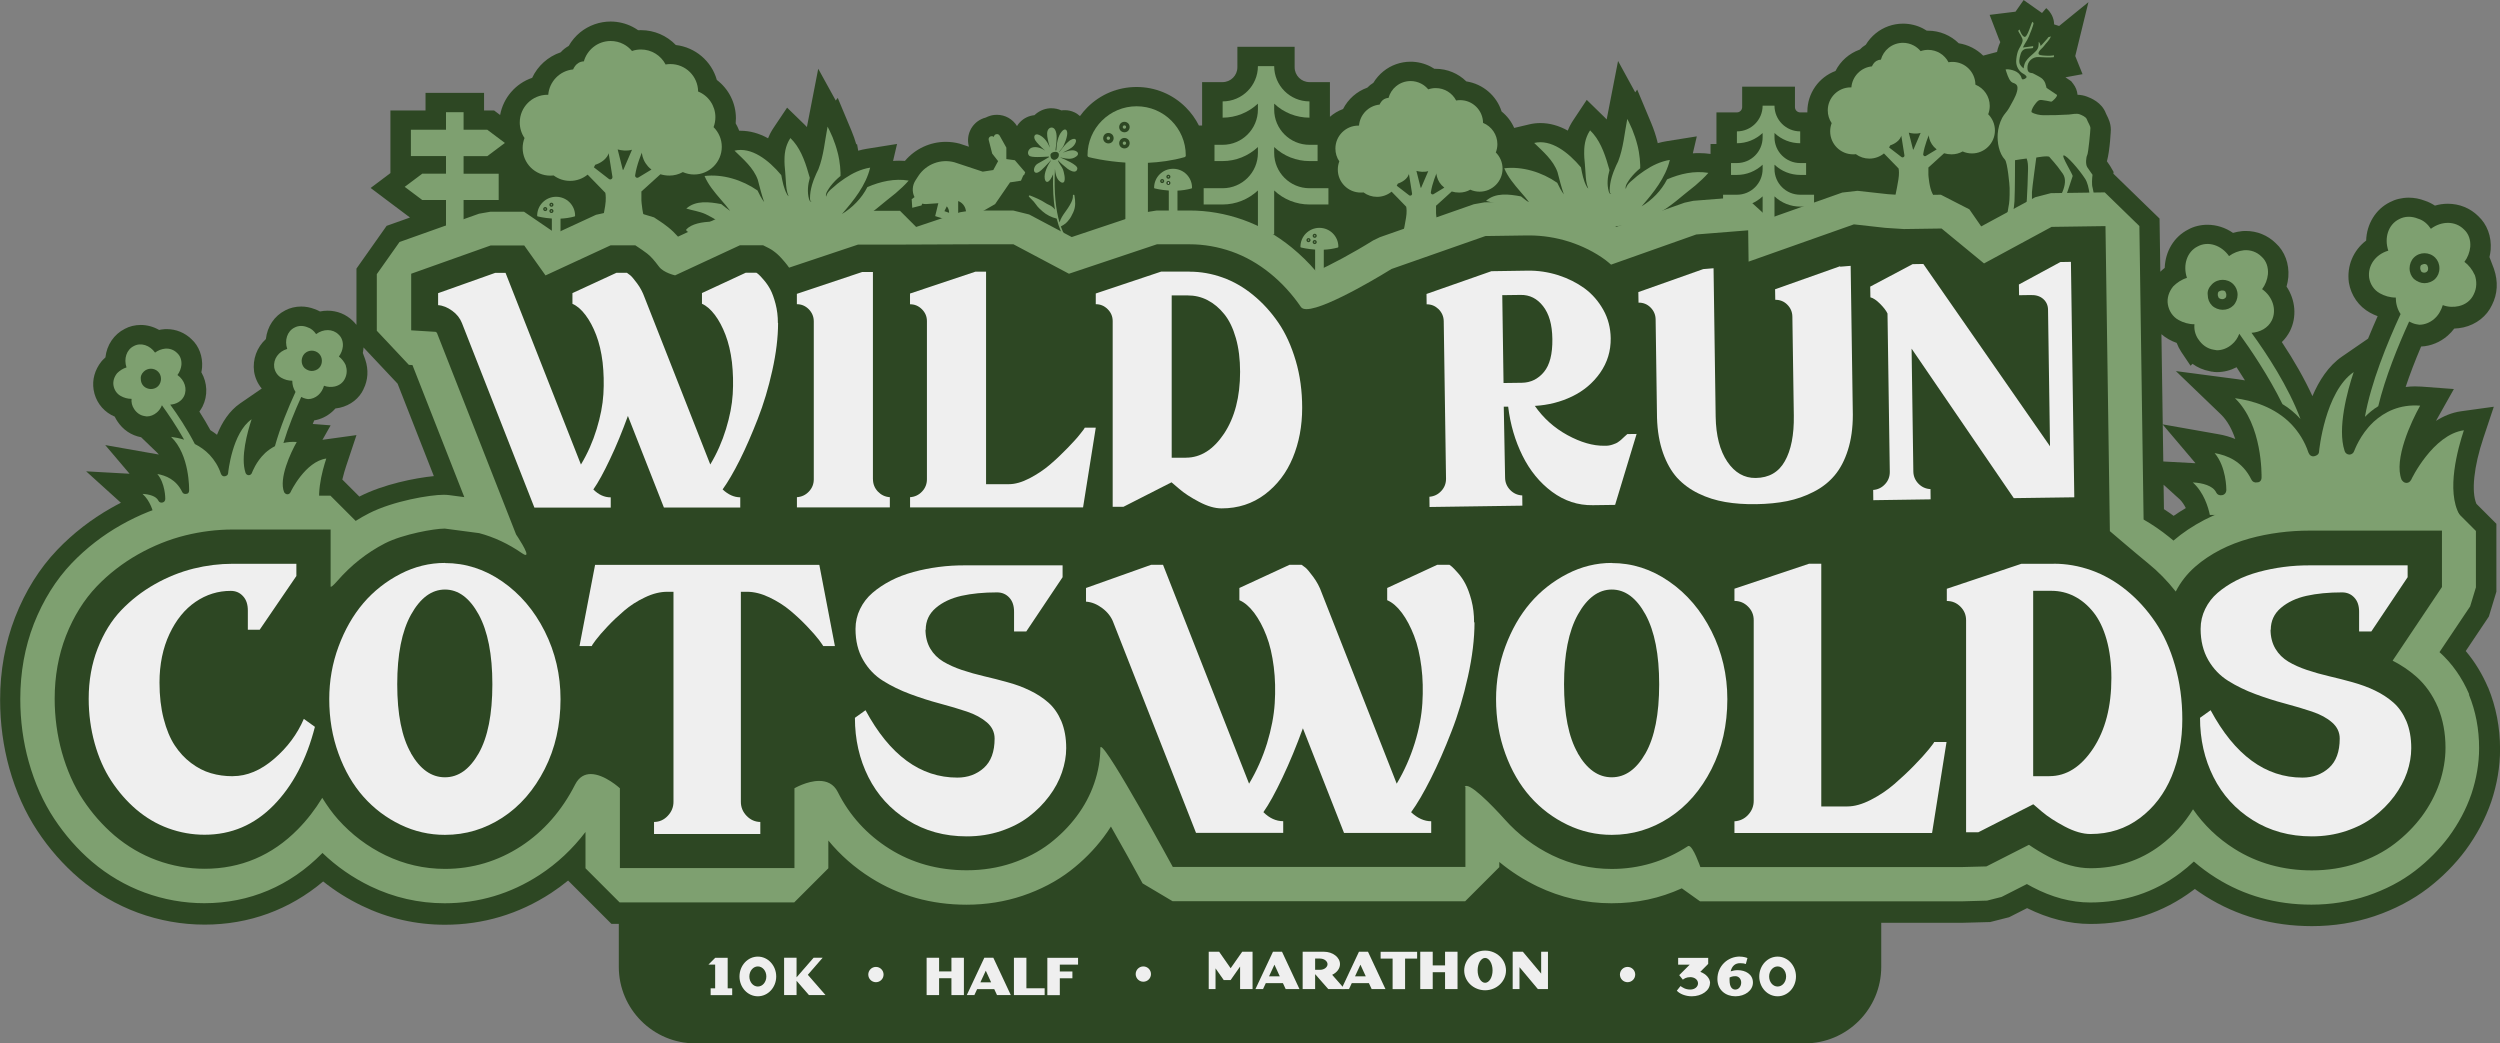
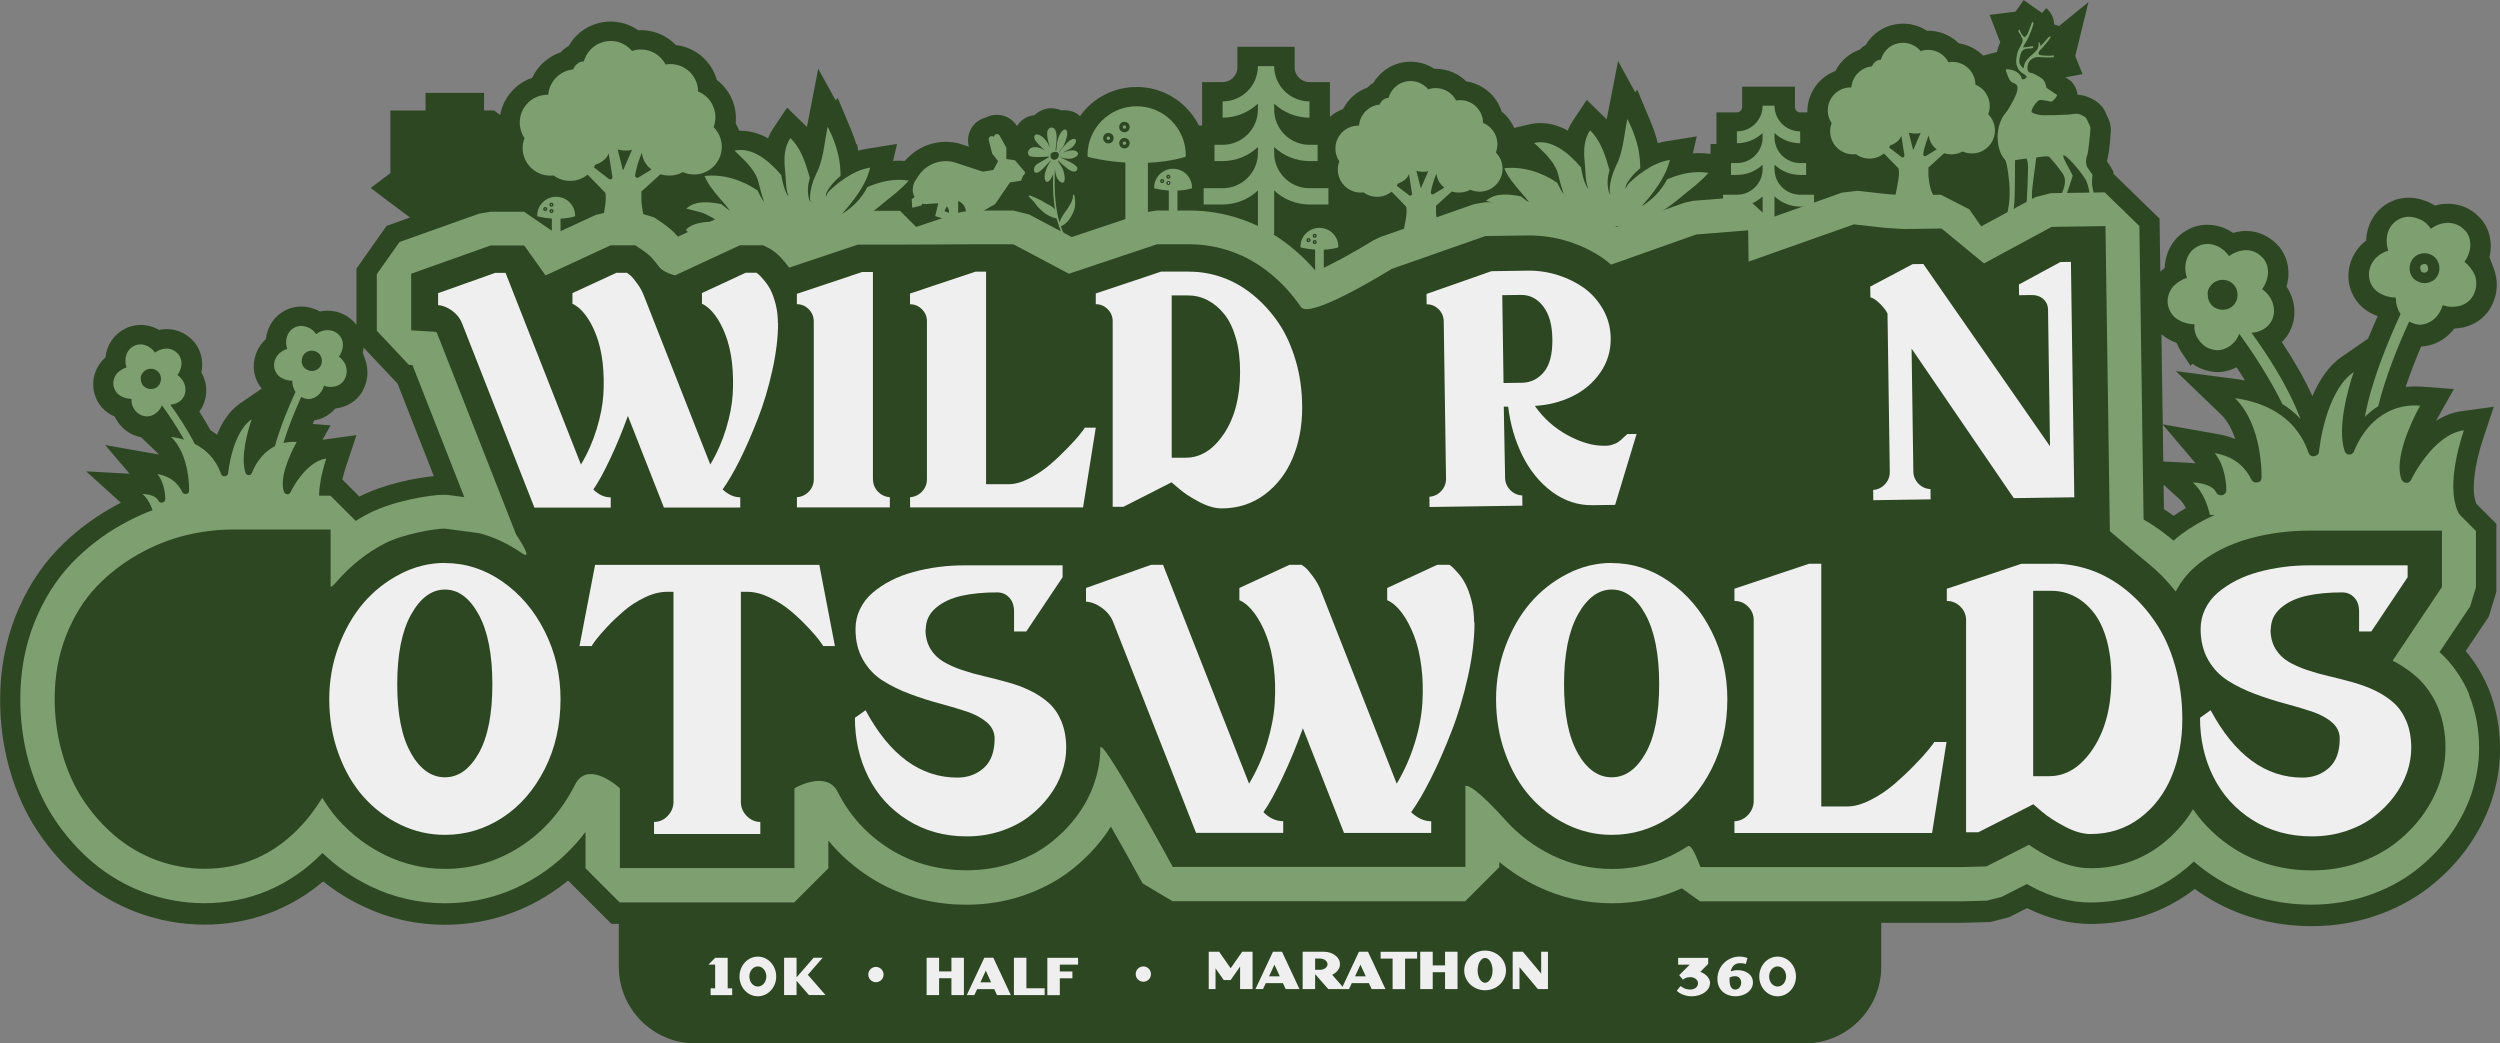
<svg xmlns="http://www.w3.org/2000/svg" id="Layer_2" viewBox="0 0 415.19 173.3">
  <rect x="0" y="0" width="415.19" height="173.3" fill="#808080" stroke="none" />
  <defs>
    <style>.cls-1,.cls-2,.cls-3{fill-rule:evenodd;}.cls-1,.cls-2,.cls-3,.cls-4,.cls-5,.cls-6{stroke-width:0px;}.cls-1,.cls-4{fill:#2d4723;}.cls-2,.cls-6{fill:#efefef;}.cls-3,.cls-5{fill:#7ea070;}</style>
  </defs>
  <g id="Layer_2-2">
    <path class="cls-1" d="m413.21,114.19c-.97-2.26-2.21-4.3-3.71-6.07l3.84-5.73,1.25-4.12v-11.28l-3.32-3.32c-.86-2.03-.43-6.17,1.16-10.93l1.73-5.19-5.42.75c-1.54.21-2.94.81-4.18,1.6.11-.21.23-.42.35-.63l2.62-4.66-5.33-.4c-.38-.03-.76-.04-1.12-.04-.53,0-1.05.04-1.56.1.69-2.08,1.54-4.31,2.57-6.72,1.6-.07,3.16-.71,4.42-1.81.4-.35.76-.74,1.08-1.17.5-.02,1-.08,1.51-.19,2.16-.49,3.91-1.88,4.76-3.73.92-1.82,1.05-3.86.33-5.98l-.75-1.97c.09-.39.16-.79.2-1.21.17-2.22-.6-4.26-2.09-5.62-1.33-1.31-3.11-2.03-5.02-2.03-.72,0-1.44.1-2.15.31-.52-.34-1.07-.62-1.66-.81-.87-.34-1.78-.51-2.69-.51-1.14,0-2.25.28-3.15.76-2.36,1.18-3.83,3.63-3.92,6.36-2.13,1.63-3.24,4.21-2.87,6.97.36,2.15,1.63,3.97,3.49,5,.42.23.85.43,1.29.59-.51,1.15-1.05,2.41-1.59,3.73l-4.33,2.98c-2.26,1.55-3.83,4.03-4.91,6.57-1.3-2.83-3-5.84-5.08-8.98.55-.53,1-1.15,1.35-1.83,1.17-2.35.92-5.16-.57-7.39.15-.51.25-1.03.3-1.58.17-2.22-.6-4.27-2.1-5.63-1.33-1.3-3.09-2.02-4.96-2.02-.2,0-.4,0-.65.03-.49.05-.99.15-1.48.29-1.27-.88-2.74-1.35-4.25-1.35-1.15,0-2.27.28-3.17.78-2.37,1.19-3.83,3.64-3.92,6.38-.26.19-.49.42-.73.64l-.13-8.83-7.67-7.45.04-.29-.58-1c-.05-.08-.2-.31-.42-.61-.04-.05-.07-.1-.11-.16.52-1.9.65-5.21.65-5.25,0-1.07-.42-1.9-.69-2.43-.04-.09-.1-.18-.13-.28-.69-1.85-2.53-2.55-3.13-2.78-.49-.19-1.01-.29-1.58-.31-.06-.65-.3-1.28-.72-1.82l-.33-.43s-.6-.41-.96-.65l2.84-.52-1.21-3.01,2.19-8.95-4.87,3.96-.83-.27c-.01-1.02-.48-1.98-1.31-2.7l-.7.81-3.05-2.15s-1.34,1.9-1.35,1.93l-4.3.53,1.56,4.06c.06.17.13.32.21.47-.08.16-.16.34-.23.54-.14.37-.24.74-.31,1.09l-2.3.61c-1.08-1.07-2.5-1.81-4.06-2.05-1.34-1.32-3.17-2.09-5.08-2.09-.07,0-.15,0-.22,0-.21-.14-.42-.26-.64-.37-1.02-.53-2.16-.8-3.31-.8-1.65,0-3.27.57-4.55,1.62-.65.53-1.2,1.17-1.64,1.89-.37.22-.7.49-1,.8-1.75.62-3.2,1.9-4.03,3.55-2.77,1.04-4.67,3.69-4.67,6.75,0,.04,0,.08,0,.13h-1.19c-.48,0-.87-.39-.87-.87v-3.4h-8.77v3.4c0,.48-.39.87-.87.87h-3.4v5.25h-.98v1.65c-.63-.09-1.28-.14-1.93-.14-.33,0-.67.01-1.01.04l.66-2.82-5.01.8c-.5.08-.99.19-1.48.33-.03-.14-.06-.25-.06-.27-.25-1.02-.6-2.05-1.02-3.06l-2.33-5.57-.33.46-2.85-5.21s-1.86,9.55-1.89,9.71c-.12-.13-.24-.25-.37-.38l-2.94-2.87-2.27,3.42c-.08.13-.16.25-.21.33-.07.12-.15.25-.26.46-.05.1-.1.19-.13.25-.1.21-.19.42-.28.64-1.5-.83-3.02-1.25-4.55-1.25-.61,0-1.22.07-1.81.21l-2.54.6c-.46-1.06-1.18-2-2.09-2.73-.82-2.62-3.11-4.58-5.86-5-1.34-1.32-3.17-2.09-5.08-2.09-.07,0-.15,0-.22,0-.2-.13-.42-.26-.63-.37-1.02-.53-2.17-.81-3.32-.81-1.65,0-3.27.57-4.55,1.62-.65.53-1.2,1.17-1.64,1.89-.37.22-.7.49-1,.8-1.75.62-3.19,1.9-4.03,3.55-.81.3-1.55.74-2.18,1.29v-5.76h-3.4c-1.35,0-2.46-1.1-2.46-2.46v-3.4h-9.51v3.4c0,1.35-1.1,2.46-2.46,2.46h-3.4v7.21h-.53c-.55-1.1-1.28-2.12-2.18-3.02-2.18-2.18-5.09-3.38-8.17-3.38s-5.99,1.2-8.18,3.39c-.45.45-.85.93-1.22,1.44-.28-.25-.59-.47-.94-.63-.5-.23-1.03-.35-1.58-.35-.19,0-.38.01-.56.04-.53-.24-1.11-.36-1.73-.36,0,0-.23.01-.23.01-.96.07-1.84.49-2.52,1.14-.93.09-1.8.51-2.43,1.19-.18.19-.34.4-.47.62-.71-1.16-1.97-1.87-3.33-1.87-.24,0-.68.02-1.12.16-.26.08-.51.18-.75.3-.25.06-.49.15-.72.26-1.68.8-2.55,2.69-2.09,4.47l.03.11-1.42-.47-.12-.04c-.75-.2-1.53-.3-2.3-.3-2.62,0-5.09,1.16-6.79,3.16-.32-.02-.64-.03-.96-.03s-.67.01-1.01.04l.66-2.82-5.01.8c-.48.08-.96.18-1.44.32l-.19-1.08-.13.02c-.22-.76-.49-1.51-.8-2.26l-2.28-5.45-.33.44-2.91-5.28s-1.85,9.52-1.88,9.68c-.12-.13-.24-.25-.37-.38l-2.92-2.84-2.27,3.39c-.09.13-.17.26-.23.36-.07.12-.15.25-.25.44l-.13.26c-.1.21-.19.42-.28.64-1.5-.83-3.03-1.25-4.55-1.25-.08,0-.16,0-.24,0-.16-.42-.36-.83-.59-1.23.03-.28.04-.55.04-.83,0-2.53-1.19-4.88-3.17-6.38-.87-3.12-3.58-5.43-6.81-5.8-1.5-1.56-3.58-2.47-5.79-2.47-.16,0-.31,0-.47.01-.29-.2-.58-.38-.89-.54-1.13-.59-2.41-.9-3.68-.9-1.83,0-3.63.64-5.05,1.79-.77.63-1.42,1.4-1.91,2.26-.5.28-.95.63-1.33,1.06-2.09.7-3.82,2.25-4.74,4.24-2.75.93-4.8,3.32-5.32,6.17l-1-.75h-1.67v-2.92h-9.72v2.92h-5.83v10.4l-3.29,2.47,6.54,4.91-3.88,1.38-5.01,7.1v9.35c-.19-.24-.39-.47-.62-.68-1.11-1.08-2.58-1.68-4.16-1.68-.43,0-.86.04-1.28.13-.3-.16-.61-.3-.93-.41-.71-.27-1.45-.41-2.19-.41-.95,0-1.88.23-2.63.63-1.83.92-3.01,2.71-3.23,4.77-1.49,1.36-2.24,3.36-1.96,5.42.17,1.05.61,2.01,1.27,2.8l-3.58,2.46c-1.82,1.25-3.04,3.19-3.85,5.22-.35-.27-.72-.53-1.1-.77-.55-1.01-1.16-2.04-1.83-3.08.2-.27.37-.55.53-.85.9-1.81.81-3.92-.2-5.68.05-.26.1-.52.12-.8.14-1.81-.51-3.56-1.75-4.69-1.11-1.08-2.57-1.68-4.12-1.68-.16,0-.33,0-.55.03-.24.02-.48.06-.71.11-.94-.54-1.99-.83-3.06-.83-.96,0-1.9.24-2.63.64-1.82.91-3.01,2.7-3.23,4.75-.15.13-.29.27-.43.41l-.23.26c-1.11,1.39-1.57,3.06-1.3,4.71.29,1.79,1.36,3.31,2.92,4.17.19.11.39.2.59.29.13.27.27.52.43.76.93,1.42,2.31,2.35,3.95,2.66l2.66,2.56c.1.09.19.2.28.31l-8.9-1.57,4.04,4.76-7.21-.4,5.77,5.22c-.55.28-1.08.56-1.6.86-3.34,1.89-6.36,4.23-8.97,6.96-2.93,3.06-5.29,6.82-7,11.19-1.65,4.27-2.49,8.88-2.49,13.72,0,3.91.52,7.74,1.53,11.37,1.08,3.86,2.65,7.36,4.67,10.41,1.96,2.96,4.28,5.6,6.92,7.86,2.94,2.49,6.22,4.41,9.75,5.71,3.57,1.31,7.31,1.98,11.1,1.98,7.35,0,14.11-2.47,19.68-7.17,1.98,1.58,4.14,2.93,6.44,4.04,4.33,2.09,8.97,3.15,13.79,3.15,6.33,0,12.26-1.77,17.61-5.26.98-.64,1.93-1.34,2.84-2.08l7.19,7.19h1.23v7.15c0,7,5.7,12.7,12.7,12.7h184.26c7,0,12.7-5.7,12.7-12.7v-7.32h13.36s4.73-.13,4.73-.13l3.15-.8,2.98-1.51c3.51,1.74,7.05,2.63,10.53,2.63,6.36,0,12.09-1.88,17.03-5.59.09-.07.19-.14.29-.22.58.42,1.17.82,1.77,1.2,5.24,3.3,11.18,4.97,17.68,4.97,3.63,0,7.12-.56,10.38-1.65,3.35-1.13,6.35-2.7,8.92-4.67,2.37-1.82,4.46-3.93,6.22-6.28,1.85-2.51,3.29-5.22,4.27-8.07.97-2.9,1.46-5.83,1.46-8.7,0-3.61-.66-7.05-1.98-10.26Zm-113.48,13.32h-55.02c-.39-.11-.77-.17-1.15-.17s-.75.06-1.11.17h-53.19c-3.44-5.75-4.38-6.65-6.41-6.65s-3.49,1.58-3.49,3.59c0,1-.12,2.02-.35,3.06h-39.27c-1.06-.66-2.32-1-3.69-1-1.67,0-3.26.5-4.42,1h-16.15c-3.58,0-6.81,1.49-9.12,3.87v-1.74l-1.09-1c-.59-.55-3.71-3.27-7.15-3.27-2.41,0-4.46,1.31-5.62,3.59-1.94,3.81-4.56,6.82-7.8,8.93-3.29,2.14-6.92,3.23-10.79,3.23-2.92,0-5.74-.64-8.37-1.91-2.6-1.25-4.91-2.99-6.84-5.17-.78-.88-1.52-1.89-2.27-3.1l-2.9-4.72-2.89,4.73c-1.06,1.72-2.25,3.27-3.56,4.6-3.62,3.68-8.02,5.55-13.07,5.55-2.33,0-4.62-.41-6.8-1.21-2.16-.79-4.16-1.97-5.96-3.49-1.75-1.49-3.3-3.26-4.62-5.25-1.3-1.97-2.33-4.29-3.06-6.9-.71-2.54-1.07-5.23-1.07-8,0-3.28.55-6.37,1.63-9.17,1.11-2.83,2.6-5.23,4.4-7.11,1.77-1.85,3.82-3.44,6.1-4.72,2.26-1.27,4.61-2.22,7-2.81,2.32-.58,4.69-.87,7.05-.87h12.85v5.9l-.12,1.33,1.04,1.18,1.05,1.11h1.49c1.63,0,2.66-1.03,3.65-2.17,1.97-2.27,4.28-4.09,6.85-5.41,2.38-1.22,6.85-2.04,8.18-2.08l5.25.7c2.02.57,3.98,1.5,5.83,2.78.56.39,1.43.9,2.55.9,1.32,0,2.51-.72,3.13-1.88.88-1.68.48-3.28-1.68-6.51l-13.4-34.14-.74-.49s-.06-.05-.1-.08c-.15-.11-.28-.19-.35-.23l-.73-.45-1.72-.11v-3.8l10.39-3.7h3.22l4.16,5.85,12.69-5.87h2.32l.28.19c.17.11.37.25.62.45.32.25.72.71,1.34,1.54,1.43,1.91,3.95,2.57,4.7,2.73l1.11.23,11.12-5.16h2.29l.23.11c.2.1.35.22.53.37.12.1.4.32,1.1,1.16.17.2.33.42.49.65l1.46,2.05,13.31-4.46h6.48l11.76-.05h6.17l9.76,5.18,15.47-5.18h4.9c1.95,0,3.92.34,5.84,1.02,1.89.67,3.71,1.71,5.41,3.09,1.67,1.36,3.15,2.99,4.41,4.83.47.69,1.57,1.84,3.73,1.84,3.84,0,12.03-4.78,15.59-6.98l14.72-5.17,6.63-.09c1.91,0,3.79.29,5.59.86,1.89.61,3.6,1.46,5.06,2.54.2.15.38.31.58.48l1.66,1.42,15.59-5.52,4.56-.37.09,6.31,21.22-7.51,4.48.5,3.4.22,5.09-.07,7.85,6.47,12.5-6.76,4.71-.07.7,48.8,1.14.98s4.07,3.5,6.42,5.4c1.48,1.2,2.85,2.6,4.09,4.16l3.27,4.15,2.42-4.7c.62-1.2,1.45-2.26,2.47-3.15.99-.86,2.16-1.64,3.49-2.33,1.25-.64,2.66-1.19,4.19-1.61,1.43-.39,2.95-.69,4.5-.9,1.47-.19,3.01-.29,4.58-.29h18.56v4.93l-9.75,14.56,3.42,1.74c1.17.6,2.25,1.32,3.2,2.15,1.14,1,2.07,2.31,2.74,3.88.66,1.61,1,3.43,1,5.4,0,1.52-.27,3.12-.81,4.72-.55,1.59-1.37,3.14-2.44,4.59-1.07,1.43-2.36,2.72-3.83,3.85-1.47,1.13-3.25,2.05-5.29,2.74-1.98.67-4.14,1-6.41,1-4.1,0-7.81-1.03-11.03-3.05-2.38-1.5-4.36-3.39-5.9-5.63l-2.97-4.31-2.73,4.47c-1.23,2-2.77,3.71-4.58,5.07-2.74,2.06-5.96,3.1-9.55,3.1-1.64,0-3.44-.51-5.33-1.51-1.14-.6-2.09-1.18-2.93-1.76l-1.67-1.18-8.21,4.17-3.32.09h-13.29v-.6c0-7-5.7-12.7-12.7-12.7Zm59.54-50.87l-.09-6.13,5.44,6.42c-.08,0-5.35-.29-5.35-.29Zm2.64,6.2c.47.43.83.99,1.1,1.54-.7.41-1.37.84-2.02,1.29-.53-.39-1.06-.76-1.61-1.11l-.06-4.06,2.58,2.34Zm-.42-25.9c.2.53.46,1.04.77,1.51l1.54,2.29.32-.32c.85.62,1.82,1.04,2.87,1.23l.31.07h.08c.21.04.48.08.79.08,1.15,0,2.27-.29,3.27-.81.44.67.91,1.41,1.39,2.18-.42-.08-.82-.14-1.21-.19l-10.26-1.35,7.46,7.17c1.14,1.1,1.89,2.59,2.4,4.11-.87-.36-1.8-.63-2.81-.8l-9.23-1.63-.22-14.98c.37.32.77.61,1.21.85.43.24.87.44,1.32.6Zm-301.12,7.68c.75-1.48.86-3.21.29-4.9l-.4-1.1c.04-.2.07-.41.09-.62,0-.1.01-.2.02-.3l5.66,6.02,6.02,15.35c-3.13.31-8.34,1.35-12.27,3.35-.03.02-.06.03-.1.05l-2.83-2.83c.21-.9.45-1.68.62-2.19l1.73-5.19-5.42.75c-.08.01-.16.02-.23.04l1.36-2.41-2.97-.23c.08-.19.16-.39.24-.59,1.08-.18,2.11-.67,2.96-1.42.2-.17.38-.36.56-.56.24-.03.48-.07.72-.12,1.8-.41,3.26-1.57,3.96-3.1Z" />
    <rect class="cls-4" x="106.17" y="130.71" width="202.86" height="38.99" rx="9.3" ry="9.3" />
    <circle class="cls-6" cx="189.88" cy="161.77" r="1.27" />
    <circle class="cls-6" cx="145.47" cy="161.85" r="1.27" />
-     <circle class="cls-6" cx="270.3" cy="161.85" r="1.27" />
    <path class="cls-6" d="m117.65,160.2l1.13-1.13h2.07v5.07h.75v1.13h-3.58v-1.13h.75v-3.94h-1.13Z" />
    <path class="cls-6" d="m125.86,165.46c-1.69,0-3.05-1.47-3.05-3.29s1.37-3.3,3.05-3.3,3.05,1.48,3.05,3.3-1.37,3.29-3.05,3.29Zm0-4.96c-.77,0-1.41.74-1.41,1.67s.63,1.67,1.41,1.67,1.41-.74,1.41-1.67-.63-1.67-1.41-1.67Z" />
    <path class="cls-6" d="m132.29,162.9v2.36h-2.07v-6.2h2.07v3.25l2.83-3.25h1.5l-2.46,2.83,2.94,3.37h-2.75l-2.05-2.36Z" />
    <path class="cls-6" d="m158.01,165.26v-2.8h-2.05v2.8h-2.07v-6.2h2.07v2.27h2.05v-2.27h2.07v6.2h-2.07Z" />
    <path class="cls-6" d="m165.58,165.26l-.46-.99h-2.84l-.46.99h-1.26l2.91-6.2h1.5l2.9,6.2h-2.29Zm-1.87-4.04l-.89,1.92h1.78l-.88-1.92Z" />
    <path class="cls-6" d="m168.39,165.26v-6.2h2.07v5.07h3.03v1.13h-5.1Z" />
    <path class="cls-6" d="m173.94,159.07h5.1v1.13h-3.03v1.14h2.09v1.13h-2.09v2.8h-2.07v-6.2Z" />
    <path class="cls-6" d="m205.95,164.26v-3.74l-1.57,2.24h-1.15l-1.36-1.94v3.44h-1.13v-6.2h1.73l1.91,2.74,1.92-2.74h1.72v6.2h-2.07Z" />
    <path class="cls-6" d="m213.52,164.26l-.46-.99h-2.84l-.46.99h-1.26l2.91-6.2h1.5l2.9,6.2h-2.29Zm-1.87-4.04l-.89,1.92h1.78l-.88-1.92Z" />
    <path class="cls-6" d="m223.32,164.26h-2.73l-2.18-2.48v2.48h-2.07v-6.2h3.52c1.48,0,2.68.92,2.68,2.06,0,.75-.53,1.41-1.3,1.77l2.08,2.37Zm-4.06-5.07h-.85v1.87h.85c.65,0,1.21-.43,1.21-.93s-.56-.93-1.21-.93Z" />
    <path class="cls-6" d="m227.8,164.26l-.46-.99h-2.84l-.46.99h-1.26l2.91-6.2h1.5l2.9,6.2h-2.29Zm-1.87-4.04l-.89,1.92h1.78l-.88-1.92Z" />
    <path class="cls-6" d="m233.35,159.2v5.07h-2.07v-5.07h-1.99v-1.13h6.06v1.13h-1.99Z" />
    <path class="cls-6" d="m239.99,164.26v-2.8h-2.05v2.8h-2.07v-6.2h2.07v2.27h2.05v-2.27h2.07v6.2h-2.07Z" />
    <path class="cls-6" d="m246.64,164.46c-1.91,0-3.47-1.47-3.47-3.29s1.56-3.3,3.47-3.3,3.47,1.48,3.47,3.3-1.56,3.29-3.47,3.29Zm0-5.37c-.68,0-1.24.93-1.24,2.07s.56,2.06,1.24,2.06,1.24-.92,1.24-2.06-.56-2.07-1.24-2.07Z" />
    <path class="cls-6" d="m255.4,164.26l-3.05-3.64v3.64h-1.13v-6.2h1.69l3.04,3.63v-3.63h1.13v6.2h-1.68Z" />
    <path class="cls-6" d="m283.98,163.3c0,1.19-1.36,2.16-3.02,2.16-1.03,0-2.01-.4-2.48-.93l.61-.77c.31.2.77.58,1.63.58.75,0,1.28-.47,1.28-1.03,0-.62-.6-1.03-1.28-1.03s-1.03.26-1.24.42l-.6-.75,1.74-1.74h-1.92v-1.13h4.99v1l-1.31,1.32c.96.36,1.63,1.08,1.63,1.91Z" />
    <path class="cls-6" d="m288.95,158.87c.52,0,1.01.13,1.26.24l-.27.99c-.24-.09-.5-.14-.95-.14-.81,0-1.35.45-1.57,1.36.36-.11.69-.2,1.18-.2,1.25,0,2.52.66,2.52,2.06,0,1.31-1.31,2.28-2.91,2.28s-2.99-1.02-2.99-2.87c0-2.16,1.72-3.73,3.72-3.73Zm-.73,5.47c.55,0,.95-.54.95-1.16s-.44-1.06-.95-1.06-.76.12-.98.23c0,.12,0,.3,0,.43,0,1.09.38,1.57.99,1.57Z" />
    <path class="cls-6" d="m295.22,165.46c-1.69,0-3.05-1.47-3.05-3.29s1.37-3.3,3.05-3.3,3.05,1.48,3.05,3.3-1.37,3.29-3.05,3.29Zm0-4.96c-.77,0-1.41.74-1.41,1.67s.63,1.67,1.41,1.67,1.41-.74,1.41-1.67-.63-1.67-1.41-1.67Z" />
    <path class="cls-4" d="m401.22,112.4c-1.16-1.01-2.47-1.89-3.89-2.62l8.19-12.23v-9.37h-21.96c-1.7,0-3.39.11-5.02.32-1.71.22-3.37.55-4.96.99-1.77.49-3.4,1.12-4.85,1.87-1.56.81-2.96,1.75-4.15,2.78-1.37,1.19-2.46,2.6-3.27,4.16-1.39-1.76-2.93-3.33-4.61-4.7-2.3-1.86-6.33-5.33-6.33-5.33l-.73-50.66-8.95.13-11.22,6.07-7.05-5.8-6.25.09-3.11-.2-5.2-.58-17.49,6.19-.07-5.2-8.62.69-14.15,5.01c-.3-.26-.6-.53-.93-.77-1.78-1.31-3.81-2.33-6.06-3.05-2.14-.68-4.37-1.03-6.63-1.03-.11,0-.21,0-.32,0l-6.92.1-15.6,5.47s-10.68,6.67-14.12,6.67c-.44,0-.76-.11-.92-.35-1.44-2.12-3.15-3.99-5.07-5.55-2-1.63-4.16-2.87-6.43-3.66-2.29-.8-4.63-1.21-6.97-1.21h-5.45l-14.61,4.89-9.22-4.89h-7.02l-11.77.05h-7.02l-11.45,3.83c-.22-.31-.45-.62-.69-.9-.78-.94-1.22-1.33-1.55-1.59-.24-.2-.61-.49-1.13-.75l-.95-.48h-3.84l-10.77,5s-1.9-.4-2.68-1.45c-.83-1.11-1.38-1.72-1.96-2.17-.34-.27-.61-.46-.84-.61l-1.13-.76h-4.1l-10.81,5-3.54-4.98h-5.56l-13.21,4.7v9.4l4.06.25s.06.04.1.07c.07.05.1.08.11.09l13.15,33.49s2.31,3.4,1.58,3.4c-.12,0-.32-.09-.62-.3-2.24-1.55-4.61-2.66-7.09-3.32l-5.67-.75s-.11,0-.17,0c-1.52,0-6.77.89-9.82,2.45-3.02,1.55-5.64,3.65-7.87,6.21-.73.84-.99,1-1.09,1-.06,0-.05-.06-.05-.06v-9.45h-16.25c-2.64,0-5.28.33-7.87.97-2.69.67-5.33,1.73-7.85,3.15-2.56,1.45-4.88,3.24-6.88,5.33-2.11,2.21-3.83,4.96-5.11,8.22-1.24,3.2-1.87,6.7-1.87,10.41,0,3.09.4,6.09,1.2,8.92.83,2.95,2.01,5.59,3.5,7.86,1.49,2.26,3.25,4.25,5.24,5.96,2.11,1.79,4.46,3.17,7,4.1,2.56.94,5.25,1.42,7.97,1.42,6,0,11.21-2.21,15.49-6.57,1.51-1.54,2.86-3.28,4.04-5.21.79,1.28,1.65,2.49,2.62,3.58,2.24,2.51,4.9,4.52,7.91,5.97,3.1,1.49,6.41,2.25,9.85,2.25,4.55,0,8.8-1.27,12.65-3.78,3.74-2.45,6.76-5.89,8.97-10.24.65-1.28,1.59-1.73,2.59-1.73,2.28,0,4.84,2.36,4.84,2.36v13.25h28.99v-13.25s2.08-1.22,4.1-1.22c1.21,0,2.4.44,3.1,1.85,1.95,3.9,4.83,7.07,8.57,9.42,3.77,2.37,8.09,3.57,12.84,3.57,2.64,0,5.16-.4,7.5-1.18,2.4-.8,4.51-1.9,6.28-3.27,1.71-1.32,3.21-2.83,4.45-4.48,1.29-1.71,2.28-3.57,2.94-5.5.68-1.97,1.02-3.95,1.02-5.87,0-.13.03-.18.09-.18,1.12,0,11.94,19.92,11.94,19.92h24.59s24.01.01,24.01.01v-13.28h-.12c.52-1.07,4.49,2.96,6.66,5.39,2.24,2.51,4.9,4.52,7.91,5.97,3.1,1.49,6.41,2.25,9.85,2.25,4.55,0,8.81-1.27,12.65-3.78.04-.03.08-.04.13-.04.74,0,1.94,3.51,1.94,3.51h43.33l4.18-.11,7.06-3.59c.96.67,2.05,1.33,3.3,1.99,2.39,1.26,4.72,1.9,6.92,1.9,4.35,0,8.25-1.27,11.59-3.78,2.19-1.64,4-3.66,5.44-6.01,1.8,2.62,4.11,4.82,6.89,6.58,3.77,2.37,8.09,3.57,12.84,3.57,2.64,0,5.16-.4,7.5-1.18,2.4-.81,4.51-1.9,6.28-3.27,1.71-1.32,3.21-2.83,4.48-4.51,1.29-1.74,2.27-3.58,2.93-5.52.66-1.97.99-3.93.99-5.83,0-2.42-.41-4.65-1.25-6.7-.89-2.08-2.11-3.81-3.64-5.15Z" />
    <path class="cls-5" d="m410.08,115.32c-1.19-2.78-2.85-5.15-4.94-7.02l5.09-7.59.96-3.16v-9.37l-5.67-5.67h-21.96c-1.95,0-3.88.12-5.75.37-1.97.26-3.89.64-5.73,1.14-2.16.6-4.16,1.38-5.96,2.31-1.92,1-3.66,2.16-5.16,3.45-.23-.2-.46-.39-.69-.57-1.36-1.1-2.79-2.08-4.27-2.93l-.7-48.74-5.75-5.59-8.95.13-2.61.68-8.96,4.84-1.96-2.83-4.74-2.43-6.02.09-2.76-.18-5.07-.56-2.52.29-12.15,4.3-3.98-3.62-8.62.69-1.44.31-11.32,4.01c-1.91-1.2-3.98-2.16-6.2-2.87-2.71-.86-5.52-1.3-8.36-1.3-.13,0-.27,0-.4,0l-6.92.1-1.8.32-15.6,5.47-1.12.54c-3.35,2.09-7.12,4.11-9.48,5.14-1.23-1.45-2.59-2.77-4.04-3.96-2.51-2.05-5.25-3.6-8.13-4.62-2.89-1.02-5.87-1.53-8.85-1.53h-5.45l-1.8.29-12.31,4.12-7.07-3.75-2.66-.66h-7.02l-1.8.29-7.29,2.44-2.68-2.68h-7.02l-1.8.29-7.91,2.65c-.14-.12-.27-.23-.41-.34-.36-.29-1.09-.88-2.15-1.41l-.95-.48-2.54-.6h-3.84l-2.39.53-7.86,3.65c-.5-.56-1.04-1.09-1.66-1.58-.43-.34-.82-.62-1.19-.87l-1.13-.75-3.15-.95h-4.1l-2.38.52-6.69,3.09h0s-5.28-3.6-5.28-3.6h-5.56l-1.9.33-13.21,4.7-3.77,5.34v9.4l5.32,5.66.6.04,8.61,21.93-2.49-.33-.4-.04c-.15,0-.33-.02-.52-.02-2.3,0-8.4,1.03-12.4,3.07-.76.39-1.51.81-2.23,1.27l-4.19-4.19h-16.25c-3.1,0-6.21.38-9.24,1.14-3.18.79-6.31,2.04-9.28,3.72-3.05,1.72-5.8,3.86-8.19,6.35-2.62,2.74-4.74,6.13-6.29,10.06-1.51,3.88-2.26,8.08-2.26,12.49,0,3.61.47,7.12,1.41,10.45.99,3.52,2.41,6.7,4.23,9.45,1.78,2.69,3.89,5.1,6.28,7.14,2.64,2.24,5.57,3.95,8.72,5.11,3.19,1.17,6.53,1.77,9.93,1.77,7.47,0,14.23-2.86,19.54-8.27.03-.03.05-.05.07-.08,2.35,2.26,5.03,4.12,7.99,5.55,3.87,1.86,8.01,2.81,12.31,2.81,5.66,0,10.96-1.58,15.75-4.7,2.93-1.91,5.48-4.3,7.64-7.14v6.03l5.67,5.67h28.99l5.67-5.67v-4.61c1.98,2.41,4.34,4.49,7.08,6.21,4.68,2.95,10.02,4.45,15.86,4.45,3.26,0,6.38-.5,9.3-1.48,2.99-1.01,5.66-2.4,7.93-4.15,2.12-1.63,3.98-3.51,5.53-5.57.44-.58.84-1.17,1.23-1.78,1.71,3,3.57,6.34,5.26,9.44l4.98,2.96h24.44s.14.01.14.01h24.01l5.67-5.67v-.86c1.93,1.6,4.04,2.95,6.31,4.05,3.87,1.86,8.01,2.81,12.31,2.81s8.03-.83,11.69-2.48l3.03,2.16h43.48s4.18-.12,4.18-.12l2.41-.61,4.21-2.14c.3.17.61.34.93.51,3.21,1.69,6.43,2.55,9.56,2.55,5.6,0,10.65-1.65,14.99-4.91.78-.59,1.53-1.22,2.25-1.89,1.14.99,2.36,1.89,3.66,2.71,4.69,2.95,10.02,4.45,15.86,4.45,3.25,0,6.38-.5,9.3-1.48,2.99-1.01,5.66-2.4,7.93-4.15,2.12-1.63,3.99-3.52,5.56-5.61,1.65-2.24,2.91-4.61,3.76-7.08l.02-.05c.85-2.55,1.28-5.12,1.28-7.62,0-3.17-.57-6.14-1.68-8.86l-.03-.07Zm-4.95,14.75c-.67,1.94-1.65,3.78-2.93,5.52-1.26,1.68-2.76,3.19-4.48,4.51-1.77,1.36-3.89,2.46-6.28,3.27-2.33.78-4.86,1.18-7.5,1.18-4.75,0-9.08-1.2-12.84-3.57-2.78-1.75-5.08-3.96-6.89-6.58-1.44,2.35-3.26,4.37-5.44,6.01-3.34,2.51-7.24,3.78-11.59,3.78-2.2,0-4.53-.64-6.92-1.9-1.25-.66-2.34-1.32-3.3-1.99l-7.06,3.59-4.18.11h-43.33s-1.2-3.51-1.94-3.51c-.04,0-.09.01-.13.04-3.84,2.51-8.1,3.78-12.65,3.78-3.44,0-6.75-.76-9.85-2.25-3.01-1.45-5.67-3.46-7.91-5.97-2.17-2.43-6.14-6.46-6.66-5.39h.12v13.28h-24.59s-24.01-.01-24.01-.01c0,0-10.82-19.92-11.94-19.92-.06,0-.09.06-.09.18,0,1.92-.34,3.9-1.02,5.87-.67,1.94-1.65,3.79-2.94,5.5-1.24,1.65-2.74,3.16-4.45,4.48-1.77,1.36-3.89,2.46-6.28,3.27-2.33.78-4.85,1.18-7.5,1.18-4.76,0-9.08-1.2-12.84-3.57-3.73-2.35-6.62-5.52-8.57-9.42-.7-1.41-1.89-1.85-3.1-1.85-2.02,0-4.1,1.22-4.1,1.22v13.25h-28.99v-13.25s-2.56-2.36-4.84-2.36c-.99,0-1.93.45-2.59,1.73-2.21,4.35-5.23,7.79-8.97,10.24-3.85,2.51-8.11,3.78-12.65,3.78-3.44,0-6.75-.76-9.85-2.25-3.01-1.45-5.67-3.46-7.91-5.97-.97-1.09-1.83-2.3-2.62-3.58-1.18,1.93-2.52,3.67-4.04,5.21-4.28,4.36-9.5,6.57-15.49,6.57-2.73,0-5.41-.48-7.97-1.42-2.53-.93-4.88-2.31-7-4.1-1.99-1.71-3.75-3.7-5.24-5.96-1.5-2.26-2.67-4.91-3.5-7.86-.79-2.83-1.2-5.83-1.2-8.92,0-3.71.63-7.21,1.87-10.41,1.28-3.26,3-6.01,5.11-8.22,2-2.09,4.32-3.88,6.88-5.33,2.52-1.42,5.17-2.49,7.85-3.15,2.59-.64,5.23-.97,7.87-.97h16.25v9.45s0,.06.05.06c.09,0,.35-.16,1.09-1,2.22-2.55,4.85-4.65,7.87-6.21,3.05-1.56,8.3-2.45,9.82-2.45.06,0,.12,0,.17,0l5.67.75c2.48.66,4.85,1.77,7.09,3.32.3.21.5.3.62.3.73,0-1.58-3.4-1.58-3.4l-13.15-33.49s-.04-.04-.11-.09c-.04-.03-.07-.05-.1-.07l-4.06-.25v-9.4l13.21-4.7h5.56l3.54,4.98,10.81-5h4.1l1.13.76c.22.15.49.34.84.61.58.45,1.13,1.06,1.96,2.17.78,1.04,2.68,1.45,2.68,1.45l10.77-5h3.84l.95.48c.52.26.89.56,1.13.75.33.26.76.65,1.55,1.59.24.28.47.59.69.9l11.45-3.83h7.02l11.77-.05h7.02l9.22,4.89,14.61-4.89h5.45c2.34,0,4.68.41,6.97,1.21,2.26.8,4.43,2.03,6.43,3.66,1.92,1.57,3.63,3.44,5.07,5.55.17.24.48.35.92.35,3.43,0,14.12-6.67,14.12-6.67l15.6-5.47,6.92-.1c.11,0,.21,0,.32,0,2.25,0,4.48.35,6.63,1.03,2.24.72,4.28,1.74,6.06,3.05.32.24.62.51.93.77l14.15-5.01,8.62-.69.07,5.2,17.49-6.19,5.2.58,3.11.2,6.25-.09,7.05,5.8,11.22-6.07,8.95-.13.73,50.66s4.04,3.46,6.33,5.33c1.68,1.36,3.23,2.94,4.61,4.7.8-1.56,1.9-2.97,3.27-4.16,1.19-1.04,2.59-1.97,4.15-2.78,1.46-.75,3.09-1.38,4.85-1.87,1.59-.44,3.25-.77,4.96-.99,1.63-.21,3.32-.32,5.02-.32h21.96v9.37l-8.19,12.23c1.43.73,2.74,1.61,3.89,2.62,1.53,1.34,2.76,3.07,3.64,5.15.84,2.05,1.25,4.28,1.25,6.7,0,1.89-.33,3.85-.99,5.83Z" />
-     <path class="cls-6" d="m38.68,128.9c2.33,0,4.62-.96,6.83-2.86,2.22-1.9,3.86-4.12,4.95-6.65l1.84,1.32c-1.4,5.46-3.69,9.81-6.88,13.05s-7,4.87-11.45,4.87c-2.07,0-4.07-.36-6.02-1.07s-3.7-1.76-5.29-3.1c-1.59-1.36-2.97-2.94-4.17-4.76s-2.12-3.92-2.77-6.26-.99-4.82-.99-7.39c0-3.03.5-5.82,1.49-8.36,1-2.54,2.3-4.66,3.92-6.35,1.62-1.69,3.47-3.13,5.57-4.32,2.1-1.19,4.25-2.04,6.43-2.59,2.19-.54,4.35-.8,6.5-.8h10.58v2.03l-6.09,8.92h-1.97v-3.13c.01-1.03-.24-1.83-.79-2.43-.54-.6-1.23-.89-2.04-.89-2.12,0-4.06.6-5.85,1.82-1.79,1.22-3.23,2.99-4.33,5.33s-1.66,5.05-1.66,8.08c0,2.22.23,4.22.69,6s1.07,3.26,1.84,4.43,1.67,2.14,2.72,2.93,2.14,1.36,3.29,1.69c1.14.34,2.34.5,3.6.5h.04Z" />
    <path class="cls-6" d="m73.89,93.51c3.4,0,6.58,1.01,9.53,3.06s5.3,4.8,7.05,8.28,2.62,7.23,2.62,11.26c0,4.29-.87,8.16-2.63,11.62s-4.09,6.15-7.02,8.06c-2.92,1.9-6.1,2.86-9.55,2.86-2.59,0-5.05-.56-7.39-1.69s-4.39-2.67-6.13-4.63c-1.74-1.96-3.13-4.35-4.15-7.16-1.03-2.82-1.54-5.83-1.54-9.06,0-3.03.51-5.95,1.54-8.73s2.4-5.19,4.13-7.22c1.73-2.02,3.79-3.63,6.15-4.85,2.37-1.22,4.83-1.82,7.39-1.82h0Zm-5.65,31.58c1.53,2.66,3.4,4,5.65,4s4.1-1.33,5.62-4c1.5-2.66,2.26-6.48,2.26-11.44s-.76-8.82-2.27-11.59c-1.52-2.77-3.39-4.15-5.6-4.15s-4.09,1.39-5.63,4.15c-1.54,2.77-2.3,6.63-2.3,11.59s.76,8.78,2.29,11.44Z" />
    <path class="cls-6" d="m136.07,93.81l2.59,13.49h-1.94s-.23-.4-.69-1-1.11-1.36-1.96-2.24c-.84-.89-1.77-1.77-2.8-2.63s-2.19-1.6-3.49-2.22-2.54-.93-3.73-.93h-1.01v34.88c0,.89.31,1.66.94,2.32s1.39,1.01,2.29,1.03v2h-17.65v-2c.9-.01,1.67-.36,2.29-1.03.63-.67.94-1.44.94-2.32v-34.88h-1.01c-1.19,0-2.43.3-3.73.93-1.3.61-2.46,1.36-3.46,2.22-1,.86-1.93,1.73-2.77,2.63-.84.89-1.49,1.64-1.94,2.24s-.67.94-.67,1h-2.03l2.59-13.49h37.27Z" />
    <path class="cls-6" d="m153.7,104.52c0,1.23.27,2.3.8,3.2s1.26,1.62,2.16,2.16c.9.53,1.93,1,3.1,1.39,1.17.39,2.4.74,3.69,1.04,1.29.3,2.59.63,3.87.99,1.29.34,2.52.8,3.69,1.36s2.2,1.23,3.1,2.02,1.62,1.83,2.16,3.1c.53,1.29.8,2.77.8,4.47,0,1.32-.24,2.66-.71,4.03s-1.17,2.69-2.12,3.95c-.94,1.26-2.07,2.39-3.37,3.39s-2.84,1.79-4.63,2.39-3.67.89-5.69.89c-3.69,0-6.96-.9-9.82-2.7s-5.03-4.19-6.52-7.16-2.23-6.25-2.23-9.83l1.76-1.26c4.02,7.46,9.11,11.19,15.25,11.19,1.73,0,3.19-.53,4.39-1.6s1.8-2.7,1.8-4.89c0-1.04-.43-1.94-1.27-2.67-.86-.74-1.96-1.34-3.32-1.8s-2.86-.9-4.5-1.34c-1.64-.43-3.27-.96-4.92-1.57s-3.14-1.34-4.5-2.19c-1.36-.84-2.47-1.99-3.32-3.46-.86-1.47-1.27-3.19-1.27-5.17,0-1.19.26-2.3.76-3.32.5-1.03,1.19-1.92,2.06-2.67s1.89-1.43,3.04-2.03,2.42-1.07,3.77-1.44,2.74-.64,4.17-.83,2.86-.27,4.29-.27h16.3v1.97l-6.03,9.01h-2.03v-3.23c.01-1-.24-1.8-.79-2.39-.54-.59-1.23-.87-2.04-.87-2.23,0-4.2.19-5.9.57-1.7.39-3.12,1.04-4.25,2-1.13.96-1.69,2.17-1.69,3.65l-.04-.04Z" />
    <path class="cls-6" d="m244.88,103.35c0,2.73-.36,5.73-1.09,9.01s-1.64,6.35-2.76,9.19c-1.1,2.84-2.24,5.45-3.42,7.78-1.17,2.33-2.26,4.19-3.26,5.56,1.07,1,2.19,1.5,3.34,1.5v1.94h-14.48l-6.83-17.38c-1.07,2.93-2.19,5.66-3.39,8.18-1.19,2.52-2.24,4.43-3.17,5.75,1,1,2.1,1.5,3.29,1.5v1.94h-14.48l-13.75-34.99c-.34-.9-.96-1.69-1.83-2.34s-1.77-1.01-2.69-1.07v-2.27l10.82-3.85h1.97l14.29,36.35c1.27-2.13,2.26-4.37,2.99-6.72.71-2.34,1.14-4.56,1.27-6.63s.09-4.09-.16-6.05-.64-3.69-1.22-5.17c-.57-1.5-1.26-2.76-2.03-3.8-.79-1.03-1.6-1.74-2.46-2.1v-2.03l8.33-3.85h2c.16.1.37.26.63.46.26.2.69.71,1.29,1.52.6.81,1.09,1.7,1.43,2.69l12.45,31.68c1.27-2.13,2.26-4.37,2.99-6.72s1.14-4.56,1.27-6.63.09-4.09-.16-6.05-.64-3.69-1.22-5.17-1.24-2.76-2.02-3.8c-.77-1.03-1.59-1.74-2.44-2.1v-2.03l8.31-3.85h2.03c.1.06.24.17.43.33s.51.5.99,1.04.89,1.14,1.24,1.82.69,1.57.99,2.7c.3,1.14.44,2.36.44,3.65l.04.04Z" />
    <path class="cls-6" d="m267.67,93.51c3.4,0,6.58,1.01,9.53,3.06,2.96,2.04,5.3,4.8,7.05,8.28,1.74,3.47,2.62,7.23,2.62,11.26,0,4.29-.87,8.16-2.63,11.62s-4.09,6.15-7.02,8.06-6.1,2.86-9.55,2.86c-2.59,0-5.05-.56-7.39-1.69s-4.39-2.67-6.13-4.63c-1.74-1.96-3.13-4.35-4.15-7.16-1.03-2.82-1.54-5.83-1.54-9.06,0-3.03.51-5.95,1.54-8.73s2.4-5.19,4.13-7.22c1.73-2.02,3.79-3.63,6.15-4.85,2.37-1.22,4.83-1.82,7.39-1.82h0Zm-5.65,31.58c1.53,2.66,3.4,4,5.65,4s4.1-1.33,5.62-4c1.5-2.66,2.26-6.48,2.26-11.44s-.76-8.82-2.27-11.59c-1.52-2.77-3.39-4.15-5.6-4.15s-4.09,1.39-5.63,4.15c-1.54,2.77-2.3,6.63-2.3,11.59s.76,8.78,2.29,11.44Z" />
    <path class="cls-6" d="m323.27,123.24l-2.4,15.1h-32.82v-1.94c.9-.06,1.66-.41,2.27-1.07s.93-1.43.93-2.34v-29.99c0-.89-.31-1.63-.94-2.26s-1.37-.94-2.26-.94v-2.03l12.39-4.15h2.03v40.31h4.33c1.17,0,2.46-.36,3.89-1.09s2.73-1.6,3.92-2.63c1.19-1.03,2.3-2.07,3.32-3.12,1.03-1.06,1.83-1.94,2.42-2.67s.87-1.13.87-1.19h2.06Z" />
    <path class="cls-6" d="m341.07,93.62c2.12,0,4.19.36,6.25,1.09,2.04.73,3.99,1.83,5.8,3.3,1.82,1.47,3.42,3.23,4.8,5.26s2.49,4.43,3.29,7.23c.81,2.79,1.22,5.78,1.22,8.95,0,3.46-.59,6.63-1.77,9.49-1.19,2.86-2.94,5.17-5.29,6.93s-5.07,2.64-8.19,2.64c-1.27,0-2.7-.41-4.27-1.24s-2.84-1.66-3.79-2.47l-1.44-1.23-9.13,4.65h-2.03v-35.21c0-.89-.31-1.63-.94-2.26s-1.37-.94-2.26-.94v-2.03l12.39-4.15h5.37Zm-.7,35.28c2.8,0,5.22-1.53,7.25-4.59,2.02-3.06,3.03-6.96,3.03-11.72,0-2.37-.27-4.5-.8-6.38s-1.27-3.39-2.2-4.55c-.93-1.16-1.99-2.04-3.17-2.64s-2.44-.9-3.8-.9h-3.02v30.79h2.72Z" />
    <path class="cls-6" d="m377.08,104.52c0,1.23.27,2.3.8,3.2s1.26,1.62,2.16,2.16,1.94,1,3.1,1.39c1.17.39,2.4.74,3.69,1.04s2.59.63,3.87.99,2.52.8,3.69,1.36c1.17.56,2.2,1.23,3.1,2.02s1.62,1.83,2.16,3.1c.53,1.29.8,2.77.8,4.47,0,1.32-.24,2.66-.7,4.03-.47,1.37-1.19,2.69-2.12,3.95-.94,1.26-2.07,2.39-3.37,3.39s-2.84,1.79-4.63,2.39-3.69.89-5.69.89c-3.69,0-6.96-.9-9.82-2.7s-5.03-4.19-6.52-7.16c-1.49-2.97-2.23-6.25-2.23-9.83l1.76-1.26c4.02,7.46,9.11,11.19,15.25,11.19,1.72,0,3.19-.53,4.39-1.6s1.8-2.7,1.8-4.89c0-1.04-.43-1.94-1.27-2.67-.84-.74-1.96-1.34-3.32-1.8s-2.86-.9-4.5-1.34c-1.64-.43-3.27-.96-4.92-1.57s-3.14-1.34-4.5-2.19-2.47-1.99-3.32-3.46c-.84-1.47-1.27-3.19-1.27-5.17,0-1.19.26-2.3.76-3.32.5-1.03,1.19-1.92,2.06-2.67s1.89-1.43,3.04-2.03,2.42-1.07,3.76-1.44c1.36-.37,2.74-.64,4.17-.83s2.86-.27,4.29-.27h16.3v1.97l-6.03,9.01h-2.03v-3.23c.01-1-.24-1.8-.79-2.39-.54-.59-1.23-.87-2.04-.87-2.23,0-4.2.19-5.9.57s-3.12,1.04-4.25,2c-1.13.96-1.69,2.17-1.69,3.65l-.04-.04Z" />
    <path class="cls-6" d="m270.26,72.09l1.54-.02-3.57,11.78-3.69.05c-2.48.04-4.74-.71-6.79-2.23s-3.68-3.53-4.9-5.99c-1.22-2.46-2.02-5.17-2.38-8.14h-.73s.22,11.8.22,11.8c.01.79.3,1.47.84,2.03s1.21.87,2.01.91l.02,1.7-15.42.22-.02-1.7c.79-.06,1.45-.39,1.98-.97.53-.57.79-1.26.78-2.05l-.38-26.12c-.01-.79-.3-1.45-.85-2.01-.56-.54-1.21-.82-1.99-.81l-.02-1.72,10.78-3.78,5.98-.09c1.75-.03,3.45.23,5.11.75,1.64.53,3.11,1.27,4.39,2.2,1.28.95,2.31,2.14,3.11,3.57s1.19,3,1.22,4.68c.03,2.14-.56,4.06-1.75,5.76s-2.74,3-4.64,3.92-3.96,1.45-6.21,1.58c1.41,2.02,3.21,3.65,5.41,4.85,2.2,1.2,4.25,1.8,6.15,1.77.28,0,.52,0,.74-.04s.44-.09.66-.17.39-.15.52-.2.31-.17.51-.32.35-.26.43-.35.24-.21.46-.43c.22-.21.38-.35.48-.43h0Zm-20.56-8.48l3.04-.04c1.47-.02,2.7-.62,3.67-1.79s1.43-2.98,1.4-5.45-.55-4.2-1.54-5.48c-.99-1.27-2.23-1.9-3.74-1.87l-3.04.04.21,14.57v.02Z" />
-     <path class="cls-6" d="m305.64,44.29l1.71-.14.36,24.74c0,2.2-.28,4.17-.82,5.86-.54,1.71-1.28,3.11-2.21,4.21s-2.09,2.02-3.48,2.72c-1.38.72-2.85,1.22-4.38,1.54-1.55.31-3.26.48-5.14.51s-3.6-.09-5.16-.36c-1.56-.27-3.04-.73-4.43-1.41-1.4-.68-2.58-1.55-3.57-2.62-.97-1.09-1.75-2.47-2.34-4.14-.59-1.69-.93-3.63-.99-5.83l-.23-16.31c-.01-.79-.3-1.45-.85-2s-1.23-.81-1.99-.8l-.03-1.75,10.78-3.82,1.71-.14.35,24.63c.05,3.17.7,5.67,1.94,7.5,1.24,1.83,2.82,2.73,4.72,2.7,2.19-.03,3.81-.96,4.83-2.79,1.04-1.83,1.54-4.36,1.49-7.6l-.24-16.4c-.01-.79-.3-1.45-.85-2s-1.23-.81-1.99-.8l-.03-1.75,10.78-3.82.03.05Z" />
    <path class="cls-6" d="m334.44,82.73l-16.97-24.83.29,20.39c.01.79.3,1.47.84,2.03s1.21.87,2.01.91l.02,1.7-9.52.14-.02-1.7c.79-.06,1.45-.39,1.98-.97.53-.57.79-1.26.78-2.05l-.38-26.28c-.23-.5-.66-1.04-1.25-1.63s-1.11-.94-1.59-1.06l-.03-1.78,7.04-3.73,1.78-.03,21.04,30.28-.33-22.7c-.01-.71-.28-1.31-.8-1.77-.52-.46-1.22-.68-2.1-.65l-1.91.03-.03-1.78,6.89-3.73,1.75-.03.56,39.1-10.04.14h-.02Z" />
    <path class="cls-6" d="m129.22,53.63c0,2.38-.32,5.03-.96,7.9-.63,2.87-1.44,5.56-2.42,8.06s-1.96,4.77-2.98,6.81-1.98,3.66-2.85,4.88c.94.88,1.91,1.31,2.93,1.31v1.7h-12.68l-5.98-15.21c-.94,2.56-1.91,4.96-2.97,7.17-1.04,2.2-1.96,3.89-2.77,5.04.88.88,1.83,1.31,2.89,1.31v1.7h-12.68l-12.03-30.64c-.31-.79-.84-1.48-1.61-2.04s-1.56-.89-2.35-.94v-1.99l9.48-3.37h1.72l12.52,31.83c1.12-1.86,1.98-3.83,2.61-5.89s1.01-3.99,1.12-5.8.06-3.58-.13-5.29c-.21-1.72-.57-3.23-1.07-4.54s-1.1-2.42-1.78-3.32-1.39-1.52-2.16-1.85v-1.78l7.3-3.37h1.75c.15.1.32.23.55.41s.6.62,1.13,1.33.94,1.49,1.25,2.35l10.91,27.74c1.12-1.86,1.98-3.83,2.61-5.89s1.01-3.99,1.12-5.8.06-3.58-.13-5.29c-.21-1.72-.57-3.23-1.07-4.54s-1.09-2.42-1.77-3.32-1.39-1.52-2.14-1.85v-1.78l7.26-3.37h1.78c.1.05.21.15.37.28s.45.44.86.92c.41.47.78,1.01,1.09,1.59.31.58.6,1.38.86,2.37.26.99.39,2.06.39,3.19h.02Z" />
    <path class="cls-6" d="m144.98,79.59c0,.79.28,1.48.81,2.04s1.2.89,1.99.94v1.7h-15.43v-1.7c.79-.05,1.46-.37,1.99-.94.54-.57.81-1.25.81-2.04v-26.2c0-.79-.28-1.46-.83-2.03-.55-.55-1.2-.84-1.98-.84v-1.72l10.85-3.63h1.78v34.42Z" />
    <path class="cls-6" d="m181.98,71.04l-2.11,13.23h-28.73v-1.7c.79-.05,1.46-.37,1.99-.94.54-.57.81-1.25.81-2.04v-26.25c0-.78-.28-1.43-.83-1.98s-1.2-.83-1.98-.83v-1.78l10.85-3.63h1.78v35.29h3.79c1.02,0,2.16-.32,3.4-.96s2.4-1.41,3.44-2.3,2.01-1.82,2.9-2.74,1.61-1.7,2.11-2.35c.52-.63.76-.99.76-1.04h1.78l.02.02Z" />
    <path class="cls-6" d="m197.57,45.12c1.85,0,3.66.32,5.46.96s3.49,1.61,5.07,2.9c1.59,1.3,2.98,2.82,4.2,4.6s2.17,3.89,2.89,6.32,1.07,5.06,1.07,7.83c0,3.03-.52,5.8-1.56,8.3-1.04,2.5-2.58,4.52-4.64,6.08-2.06,1.54-4.44,2.32-7.18,2.32-1.12,0-2.37-.36-3.75-1.09-1.38-.73-2.48-1.44-3.31-2.17l-1.26-1.07-7.99,4.07h-1.78v-30.84c0-.78-.28-1.43-.83-1.98s-1.2-.83-1.98-.83v-1.78l10.85-3.63h4.73Zm-.62,30.89c2.46,0,4.57-1.35,6.34-4,1.77-2.68,2.66-6.1,2.66-10.26,0-2.09-.23-3.94-.7-5.59-.47-1.64-1.1-2.97-1.93-3.99-.81-1.01-1.73-1.78-2.77-2.32s-2.14-.79-3.32-.79h-2.64v26.96s2.37,0,2.37,0Z" />
    <path class="cls-5" d="m57.44,60.65h-.02c-.24-.54-.66-1.08-1.14-1.44.36-.48.6-1.08.66-1.68.06-.78-.18-1.5-.72-1.98-.96-.96-2.52-.96-3.72-.06-.36-.54-.84-.96-1.44-1.14-.72-.3-1.5-.3-2.16.06-1.2.6-1.68,2.1-1.2,3.54-1.44.42-2.34,1.68-2.16,3.06.12.72.54,1.38,1.2,1.74.54.3,1.14.48,1.8.48,0,.66.18,1.32.54,1.86-1.17,2.53-2.55,5.86-3.42,9.01-.6.31-1.13.69-1.59,1.1l-.12.12c-1.44,1.38-2.04,3.06-2.1,3.18-.06.24-.3.42-.54.42s-.48-.18-.54-.42c-.84-2.52.3-6.72,1.02-8.87-3.24,2.22-3.9,8.87-3.9,8.93,0,.3-.24.48-.54.54-.3.06-.54-.12-.66-.42-.42-1.26-1.08-2.28-1.86-3.12-.74-.79-1.6-1.38-2.47-1.82-1.3-2.51-2.85-4.85-4.09-6.54.96-.06,1.86-.54,2.28-1.38.6-1.2.12-2.7-1.08-3.54.36-.48.6-1.08.66-1.68.06-.78-.18-1.5-.72-1.98-.54-.54-1.26-.78-1.98-.72-.6.06-1.2.3-1.68.66-.84-1.2-2.34-1.74-3.54-1.08-1.2.6-1.68,2.1-1.2,3.54-.6.18-1.14.54-1.56.96-.48.6-.72,1.32-.6,2.04.12.72.54,1.38,1.2,1.74.54.3,1.14.48,1.8.48-.06.54.06,1.14.42,1.68h0c.42.64,1.02,1.07,1.74,1.18.12,0,.24.06.36.06.6,0,1.2-.24,1.68-.66.36-.3.66-.72.84-1.2.96,1.33,2.38,3.4,3.69,5.72-.78-.24-1.52-.39-2.17-.47,3.12,3,3,8.7,3,8.93,0,.3-.18.54-.48.54-.3.06-.54-.06-.66-.3-1.02-2.1-2.76-2.76-4.14-3,1.32,1.56,1.32,4.01,1.32,4.14,0,.3-.18.54-.48.6-.3.06-.54-.06-.66-.3-.36-.78-1.56-1.08-2.64-1.14,1.26,1.14,1.74,2.81,1.92,3.66h28.12c-1.56-2.7-.18-7.55.48-9.53-3.48.48-5.93,5.52-5.93,5.58h0c-.12.23-.3.36-.54.36s-.42-.18-.54-.36c-.9-2.28,1.08-6.53,2.1-8.33-.81-.06-1.54.01-2.21.17.81-2.68,1.94-5.42,2.96-7.65.24.12.48.24.78.3.12,0,.24.06.36.06.6,0,1.2-.24,1.68-.66s.78-.96.96-1.56c.6.24,1.26.24,1.8.12.78-.18,1.38-.66,1.68-1.32.36-.72.36-1.5.12-2.22Zm-31.18,3.48c-.3.3-.72.48-1.2.48-.42,0-.9-.18-1.2-.48s-.48-.72-.48-1.2c-.06-.42.12-.84.48-1.2.66-.66,1.74-.66,2.4,0,.3.3.48.72.48,1.2,0,.42-.18.9-.48,1.2Zm26.72-3c-.3.3-.78.48-1.2.48s-.84-.18-1.2-.48c-.3-.3-.48-.72-.48-1.2,0-.42.18-.9.48-1.2.66-.66,1.74-.66,2.4,0,.3.3.48.72.48,1.2s-.18.9-.48,1.2Z" />
    <path class="cls-5" d="m402.65,43.84c-.17,0-.35.09-.54.17-.17.17-.17.35-.17.54s.09.35.17.54c.26.26.71.26.97,0,.17-.17.17-.35.17-.54s-.09-.35-.17-.54c-.09-.09-.26-.17-.44-.17h0Z" />
    <path class="cls-5" d="m400.44,79.66c-.17.35-.44.54-.8.54s-.62-.26-.8-.54c-1.32-3.36,1.6-9.64,3.09-12.29-3.45-.26-5.92,1.06-7.69,2.65l-.17.17c-2.12,2.03-3,4.51-3.09,4.69-.09.35-.44.62-.8.62s-.71-.26-.8-.62c-1.23-3.71.44-9.91,1.51-13.09-4.77,3.28-5.75,13.09-5.75,13.18,0,.44-.35.71-.8.8s-.8-.17-.97-.62c-.62-1.86-1.6-3.36-2.74-4.6-2.83-3-6.72-4.06-9.46-4.42,4.6,4.42,4.42,12.83,4.42,13.18,0,.44-.26.8-.71.8-.44.09-.8-.09-.97-.44-1.51-3.09-4.06-4.06-6.11-4.42,1.94,2.29,1.94,5.92,1.94,6.11,0,.44-.26.8-.71.88s-.8-.09-.97-.44c-.54-1.15-2.29-1.6-3.89-1.68,1.86,1.68,2.57,4.15,2.83,5.4h41.48c-2.29-3.98-.26-11.14.71-14.06-5.13.71-8.75,8.14-8.75,8.23h-.01Z" />
-     <path class="cls-5" d="m369.57,49.49c.17-.17.17-.35.17-.54s-.09-.35-.17-.54c-.17-.17-.35-.17-.54-.17s-.35.09-.54.17c-.17.17-.17.35-.17.54s.09.35.17.54c.35.26.8.26,1.06,0h.01Z" />
    <path class="cls-5" d="m365.07,56.31c.62.97,1.51,1.6,2.57,1.77.17,0,.35.09.54.09.88,0,1.77-.35,2.48-.97.54-.44.97-1.06,1.23-1.77,1.86,2.57,4.86,6.99,7.17,11.68,1.06.62,2.12,1.51,3,2.48-2.03-5.4-5.57-10.79-8.14-14.32,1.42-.09,2.74-.8,3.36-2.03.88-1.77.17-3.98-1.6-5.22.54-.71.88-1.6.97-2.48.09-1.15-.26-2.21-1.06-2.92-.8-.8-1.86-1.15-2.92-1.06-.88.09-1.77.44-2.48.97-1.23-1.77-3.45-2.57-5.22-1.6-1.77.88-2.48,3.09-1.77,5.22-.88.26-1.68.8-2.29,1.42-.71.88-1.06,1.94-.88,3s.8,2.03,1.77,2.57c.8.44,1.68.71,2.65.71-.09.8.09,1.68.62,2.48h0v-.02Zm2.29-9.11c.97-.97,2.57-.97,3.54,0,.44.44.71,1.06.71,1.77,0,.62-.26,1.32-.71,1.77s-1.06.71-1.77.71c-.62,0-1.32-.26-1.77-.71s-.71-1.06-.71-1.77c-.09-.62.17-1.23.71-1.77Z" />
    <path class="cls-5" d="m410.96,45.61c-.35-.8-.97-1.6-1.68-2.12.54-.71.88-1.6.97-2.48.09-1.15-.26-2.21-1.06-2.92-1.42-1.42-3.71-1.42-5.48-.09-.54-.8-1.23-1.42-2.12-1.68-1.06-.44-2.21-.44-3.18.09-1.77.88-2.48,3.09-1.77,5.22-2.12.62-3.45,2.48-3.18,4.51.17,1.06.8,2.03,1.77,2.57.8.44,1.68.71,2.65.71,0,.97.26,1.94.8,2.74-2.21,4.77-4.95,11.49-5.92,17.07.62-.62,1.32-1.23,2.21-1.77,1.15-4.77,3.28-10,5.13-14.06.35.17.71.35,1.15.44.17,0,.35.09.54.09.88,0,1.77-.35,2.48-.97s1.15-1.42,1.42-2.29c.88.35,1.86.35,2.65.17,1.15-.26,2.03-.97,2.48-1.94.54-1.06.54-2.21.17-3.28h-.03Zm-6.54.71c-.44.44-1.15.71-1.77.71s-1.23-.26-1.77-.71c-.44-.44-.71-1.06-.71-1.77,0-.62.26-1.32.71-1.77.97-.97,2.57-.97,3.54,0,.44.44.71,1.06.71,1.77s-.26,1.32-.71,1.77Z" />
-     <path class="cls-5" d="m76.99,28.85h5.83v4.37h-5.83v7.29h-2.92v-7.29h-3.94l-2.92-2.19,2.92-2.19h3.94v-2.92h-5.83v-4.37h5.83v-2.92h2.92v2.92h3.94l2.92,2.19-2.92,2.19h-3.94v2.92Z" />
    <path class="cls-5" d="m118.51,21.1c.2-.52.3-1.07.3-1.64,0-1.88-1.14-3.57-2.87-4.26-.02-2.52-2.07-4.56-4.6-4.56-.27,0-.54.02-.8.07-.79-1.52-2.36-2.49-4.09-2.49-.51,0-1.01.08-1.49.25-.39-.47-.88-.87-1.43-1.15-.65-.34-1.38-.51-2.12-.51-1.06,0-2.09.37-2.9,1.03-.74.61-1.29,1.43-1.54,2.35-.73.03-1.19.42-1.45.76-.16.21-.27.42-.34.58-2.22.22-3.95,2.01-4.13,4.21h-.13c-2.54,0-4.6,2.06-4.6,4.6,0,.93.27,1.82.79,2.58-.2.53-.31,1.08-.31,1.65,0,2.54,2.06,4.6,4.6,4.6.18,0,.37-.01.55-.03.79.59,1.73.9,2.73.9,1.09,0,2.11-.38,2.91-1.04l2.94,3.02c.07.34.14,1.13-.03,2.2-.18,1.15-.41,2.26-.52,2.77-.04.18-.06.29-.06.29-.05.2.08.4.28.44.03,0,.05,0,.08,0h6.81c.07,0,.14-.02.2-.06.17-.11.22-.34.11-.51-.03-.05-.06-.11-.1-.17-.61-1.16-.77-3.51-.78-3.69v-1.49l3.16-2.86c.47.14.98.22,1.49.22.78,0,1.55-.2,2.23-.58.59.26,1.22.4,1.87.4,2.54,0,4.6-2.06,4.6-4.6,0-1.24-.5-2.42-1.38-3.28h0Zm-15.08,7.11l-.85-3.39c.63.17,1.51.3,2.38.05l-1.43,3.32s-.06.02-.1.02Zm-4.57-.85c.08-.03.18-.06.29-.1.38-.15.91-.42,1.34-.86.23-.23.43-.51.56-.84.03-.07.03-.14.02-.2h0s.64,4.01.64,4.01c.02.15-.05.3-.18.38-.06.03-.12.05-.19.05-.08,0-.16-.03-.22-.08l-2.49-1.93c.08-.14.16-.28.22-.43h0Zm7.17,2.12c-.06.03-.13.05-.19.05-.07,0-.14-.02-.2-.06-.12-.08-.18-.22-.16-.36.26-1.78,1.12-3.76,1.15-3.85h0c-.03.06-.04.13-.03.2.06.39.16.75.31,1.09.18.4.42.76.71,1.09.16.18.35.35.55.5,0,0,.02.01.02.02,0,0-2.16,1.31-2.16,1.31Z" />
    <path class="cls-5" d="m168.54,26.61l-1.41-.19v-1.9s-1.11-1.99-1.11-1.99c-.12-.22-.38-.31-.61-.23-.21.05-.33.25-.37.45-.15-.15-.38-.18-.58-.08s-.32.36-.26.57l.58,2.27.98,1.25-.8,1.48-1.75.27-4.71-1.56c-2.26-.61-4.66.29-5.97,2.25l-.46.71c-.57.85-.64,1.94-.19,2.83l-.47.34.09,1.43,1.54-.39.11-.3c.21.06.45.08.67.07l2.01-.14-.52,2.14,2.31.75v1.2s2.31.14,2.31.14l-.33,1.52.66.97,1.71-.27-.3-.54-.76-.21-.32-.63.32-.75.36.03.03.5.87.96,1.45-.23-.11-.71-1.11-.24-.02-.24.4.03,1.03-.58-.63-.8-.88-.02-.07-1.13,3.03-1.74,2.48-3.61,1.82-.28.37-.85.19-.16.14-.39-1.71-1.99Zm-11.7,8.47l.4-.81c.24.27.38.62.38,1.01v.06s-.78-.27-.78-.27Zm3.65.24l-.22,1-1.14-.41v-2.52c.67.24,1.16.85,1.27,1.55l.08.38Z" />
    <path class="cls-5" d="m149.73,36.19c-1.29-.31-2.6-.28-3.91-.24-.32,0-.65.02-.98.02h0c-.83.49-1.71.86-2.68.97,2.43-1.23,4.43-3.21,6.58-4.85.76-.66,1.52-1.34,2.17-2.1-2.35-.39-4.7.15-6.86,1.08-.94,1.86-2.49,3.42-4.23,4.48,1.96-2.26,3.99-4.75,4.69-7.71-1.52.24-2.93.92-4.2,1.78h0c-.27.18-.53.37-.79.56h0c-.15.11-.31.23-.46.35-.67.66-1.69,1.19-1.86,2.14-.2-.54.41-1.29.74-1.77.48-.61,1.03-1.18,1.65-1.68,0-.17.01-.35,0-.52-.02-.72-.1-1.45-.22-2.17,0-.04-.01-.08-.02-.11-.02-.14-.05-.27-.08-.41-.02-.1-.04-.19-.06-.29-.01-.05-.02-.11-.04-.16-.02-.07-.03-.13-.05-.2-.22-.88-.51-1.73-.85-2.57,0,0,0,0,0,0-.17-.4-.34-.79-.53-1.17h0c-.1-.2-.2-.4-.3-.59-.46,2.36-.64,4.81-1.52,7.07-.23.46-.45.93-.64,1.42-.03.07-.06.15-.09.22-.03.09-.07.17-.1.26-.02.05-.04.1-.05.15-.02.05-.04.1-.05.15-.03.09-.06.18-.09.27-.02.07-.04.13-.06.2-.2.71-.32,1.44-.32,2.18.02.17,0,.41.17.48,0,0,.02,0,.02,0,0,0,.06-.05.06-.02-.04.05-.08.07-.12.07-.14,0-.26-.28-.29-.41-.32-1.15-.2-2.38.13-3.53-.31-1.08-.62-2.17-1.05-3.21,0,0,0,0,0,0-.12-.26-.24-.52-.35-.79-.46-.96-1.04-1.85-1.82-2.61-.05.07-.09.14-.14.22-.05.08-.1.16-.14.24-.04.07-.07.13-.1.2-.29.6-.46,1.22-.54,1.87,0,.05-.01.11-.02.16,0,.04,0,.09-.01.14,0,.08-.01.15-.02.23,0,.08-.01.16-.01.25h0c-.03.8.03,1.61.12,2.41h0s0,.04,0,.06c0,.04,0,.08.01.12,0,.04.01.08.01.12,0,.04,0,.08.01.12.03.33.05.67.07,1,0,0,0,0,0,0,.05.87.11,1.72.45,2.51.01.01.02.02.03.04,0,0,0,0,0,0h0c-.13-.09-.22-.24-.3-.38-.53-.97-.73-2.08-.94-3.16-2.12-2.53-4.97-4.72-7.77-4.06,1.47,1.43,3.16,2.85,3.87,4.83.32,1.24.65,2.54,1.06,3.71-.45-.6-.79-1.25-1.1-1.92-2.55-1.78-5.83-2.77-8.8-2.41.6,1.44,1.64,2.67,2.67,3.87h0s.08.1.12.14c.16.19.32.37.48.56.07.08.13.16.2.23.28.33.54.66.79,1-.5-.36-1-.73-1.48-1.13-1.99-.37-4.24-.67-5.81.74,1.06.32,2.17.46,3.19.92.31.15.62.31.93.48h0c.07.04.14.08.21.12.08.04.15.08.23.13.15.08.3.17.45.27.08.04.15.09.22.14.06.04.13.08.19.12h0c.45.29.88.59,1.28.9-.78-.28-1.55-.6-2.32-.91-1.8.03-3.52.37-4.39,1.3,0,.05,0,.1,0,.15h0c.22.36.77.37,1.15.47,1.2.17,2.45.19,3.65.26,3.36.13,6.72.26,10.08.14.99,0,2.01-.06,3.04-.12,1.13-.07,2.27-.14,3.38-.12,1.11-.14,2.23-.23,3.36-.2,3.46.02,6.94.56,10.34-.18.88-.2,1.76-.27,2.57-.61.05-.03.1-.06.08-.13-.2-.83-1.17-1.31-1.89-1.57h0Z" />
    <path class="cls-5" d="m179.88,42.99c-.22-.25-.44-.49-.68-.74-1.04-1.11-2.21-2.36-3.02-4.64.78-.4,1.09-.78,1.27-1.02.02-.03.05-.06.07-.08.28-.33.51-.8.72-1.25.44-.97.35-1.85.2-2.81-.01-.07-.08-.12-.15-.11-.07,0-.12.07-.11.14.07.73-.52,1.62-.87,2.15-.12.18-.24.35-.37.53-.4.56-.81,1.13-.97,1.8-.61-2.04-.96-4.85-.77-8.92.06.77.24,1.56.71,2,.09.08.32.3.54.3.06,0,.12-.02.18-.05.45-.31.01-1.88-.09-2.14-.1-.25-.26-.49-.41-.71-.17-.26-.35-.54-.44-.82,0,0,.01-.01.02-.01.42.46,1.02.99,1.61,1.44,0,0,.6.45,1.08.45.08,0,.16-.01.23-.05.12-.05.26-.17.29-.46.06-.63-2.2-1.58-2.86-1.84,0,0,0,0,0-.01.14.02.27.05.4.08.37.08.73.15,1.09.15.4,0,.79-.09,1.17-.37.33-.23.34-.45.29-.59-.1-.29-.54-.46-.92-.45-.5.01-1.06.21-1.56.38-.02,0-.04.01-.05.02.18-.1.36-.2.56-.3.63-.32,1.27-.64,1.57-1.33.13-.29.12-.5-.02-.61-.24-.18-.73.06-.98.25-.6.47-1.11,1.14-1.56,1.74l-.1.13s-.03-.03-.04-.04c.1-.14.19-.26.29-.37.16-.19.33-.4.47-.7.22-.49.45-1.06.55-1.67.06-.37.03-.81-.23-.93-.17-.08-.38.01-.62.27-.71.8-.88,2.04-.94,3.18-.04,0-.09-.01-.14-.01.01-.13.03-.28.05-.44.13-.96.3-2.28-.12-2.99-.15-.25-.38-.38-.62-.36-.26.02-.49.21-.6.49-.22.55-.02,1.36.12,1.95l.04.15c.08.31.14.54.22.77-.39-.91-.92-1.73-1.79-2.13-.43-.2-.64-.04-.71.03-.16.18-.15.48.03.82.23.41,1.03,1.21,1.68,1.77-.83-.55-1.59-.72-2.23-.51-.28.09-.53.36-.61.66-.06.24-.01.47.15.65.17.19.71.25,1.42.25.46,0,1-.03,1.55-.06.13,0,.24-.01.34-.02,0,.03.01.06.02.09-.43.27-1.37.79-1.74,1l-.13.07c-.4.22-.58.62-.63.9-.03.22,0,.41.12.53.07.07.16.11.27.11,0,0,0,0,0,0,.46,0,1.14-.71,1.99-1.63.16-.17.3-.33.42-.45,0,0,.02.02.03.02-.56.75-1.22,2.13-1.05,3.04.07.35.2.53.4.53,0,0,0,0,0,0,.36,0,.77-.73.98-1.26-.06,2.36.06,4.28.31,5.86-.13-.18-.29-.36-.5-.51-.18-.13-.38-.23-.58-.32-.17-.08-.35-.17-.51-.28-.75-.5-1.72-.91-2.57-1.24-.06-.02-.12,0-.16.05-.03.05-.03.12.01.16.13.14.25.26.37.38.3.29.55.55.81.93.28.42.65.76,1.08,1.13.64.56,1.47.99,2.34,1.19.81,3.26,2.25,4.8,3.5,6.14.23.25.46.49.68.74.03.03.06.05.1.05.03,0,.06-.01.09-.03.05-.05.06-.13.01-.19Zm-4.63-17.78c.23,0,.42.08.52.21.1.14.11.33.04.58-.09.29-.44.55-.74.55-.08,0-.15-.02-.21-.05-.32-.16-.35-.35-.4-.62v-.05c-.03-.12,0-.23.09-.33.14-.17.43-.28.71-.28Z" />
    <path class="cls-5" d="m190.63,26.83c0-.16-.13-.29-.29-.29-1.75,0-3.09-.04-3.15-.04-.16,0-.29.13-.29.29v9.58c0,.51.21.98.55,1.32.73.73,1.91.73,2.64,0,.34-.34.55-.8.55-1.32v-9.55h0Z" />
    <path class="cls-3" d="m196.93,25.8c0-2.25-.92-4.29-2.39-5.76-1.48-1.48-3.52-2.39-5.77-2.39s-4.29.91-5.77,2.39c-1.48,1.48-2.39,3.52-2.39,5.77,0,.15.1.27.24.29.25.07,2.68.68,6.05.9,1.15.07,2.41.1,3.74.04,1.95-.09,4.03-.36,6.08-.94.13-.03.22-.16.21-.29h0Zm-10.19-2.89c.24,0,.46.1.62.25.16.16.25.38.25.62s-.1.46-.25.62c-.16.16-.38.25-.62.25s-.46-.1-.62-.25c-.16-.16-.25-.38-.25-.62s.1-.46.25-.62c.16-.16.38-.25.62-.25Zm0-2.68c.24,0,.46.1.62.25.16.16.25.38.25.62s-.1.46-.25.62c-.16.16-.38.25-.62.25s-.46-.1-.62-.25c-.16-.16-.25-.38-.25-.62s.1-.46.25-.62c.16-.16.38-.25.62-.25Zm-2.66,1.85c.24,0,.46.1.62.25.16.16.25.38.25.62s-.1.46-.25.62c-.16.16-.38.25-.62.25s-.46-.1-.62-.25c-.16-.16-.25-.38-.25-.62s.1-.46.25-.62c.16-.16.38-.25.62-.25Z" />
    <path class="cls-3" d="m184.27,23.15c.05-.05.08-.12.08-.2s-.03-.15-.08-.2-.12-.08-.2-.08-.15.03-.2.08c-.05.05-.08.12-.08.2s.03.15.08.2c.05.05.12.08.2.08s.15-.03.2-.08Z" />
    <path class="cls-3" d="m186.54,23.58c-.05.05-.08.12-.08.2s.03.15.08.2c.05.05.12.08.2.08s.15-.03.2-.08.08-.12.08-.2-.03-.15-.08-.2c-.05-.05-.12-.08-.2-.08s-.15.03-.2.08Z" />
    <path class="cls-3" d="m186.74,21.38c.08,0,.15-.03.2-.08s.08-.12.08-.2-.03-.15-.08-.2c-.05-.05-.12-.08-.2-.08s-.15.03-.2.08-.08.12-.08.2.03.15.08.2c.05.05.12.08.2.08Z" />
    <path class="cls-5" d="m195.54,31.56c0-.06-.05-.11-.11-.11-.67,0-1.19-.01-1.21-.01-.06,0-.11.05-.11.11v3.7c0,.2.08.38.21.51.28.28.74.28,1.02,0,.13-.13.21-.31.21-.51v-3.68h0Z" />
    <path class="cls-3" d="m197.97,31.17c0-.87-.35-1.65-.92-2.22-.57-.57-1.36-.92-2.23-.92s-1.66.35-2.23.92c-.57.57-.92,1.36-.92,2.23,0,.06.04.1.09.11.1.03,1.04.26,2.33.35.44.03.93.04,1.44.02.75-.03,1.55-.14,2.35-.36.05-.01.08-.06.08-.11h0Zm-3.93-1.12c.09,0,.18.04.24.1.06.06.1.14.1.24s-.04.18-.1.24c-.06.06-.14.1-.24.1s-.18-.04-.24-.1c-.06-.06-.1-.14-.1-.24s.04-.18.1-.24c.06-.06.14-.1.24-.1Zm0-1.04c.09,0,.18.04.24.1.06.06.1.14.1.24s-.04.18-.1.24c-.06.06-.14.1-.24.1s-.18-.04-.24-.1c-.06-.06-.1-.14-.1-.24s.04-.18.1-.24c.06-.06.14-.1.24-.1Zm-1.03.72c.09,0,.18.04.24.1.06.06.1.14.1.24s-.04.18-.1.24c-.06.06-.14.1-.24.1s-.18-.04-.24-.1c-.06-.06-.1-.14-.1-.24s.04-.18.1-.24c.06-.06.14-.1.24-.1Z" />
    <path class="cls-3" d="m193.09,30.14s.03-.05.03-.08-.01-.06-.03-.08-.05-.03-.08-.03-.06.01-.08.03c-.02.02-.03.05-.03.08s.01.06.03.08c.02.02.05.03.08.03s.06-.01.08-.03Z" />
    <path class="cls-2" d="m193.96,30.31s-.03.05-.03.08.01.06.03.08c.02.02.05.03.08.03s.06-.01.08-.03.03-.05.03-.08-.01-.06-.03-.08c-.02-.02-.05-.03-.08-.03s-.06.01-.08.03Z" />
    <path class="cls-3" d="m194.04,29.46s.06-.01.08-.03.03-.05.03-.08-.01-.06-.03-.08c-.02-.02-.05-.03-.08-.03s-.06.01-.08.03-.03.05-.03.08.01.06.03.08c.02.02.05.03.08.03Z" />
    <path class="cls-5" d="m334.43,34.77v.49c.03.64.12,1.03.01,1.1-.5.38-.98.32-1.25.22-.13-.17-.02-.32.14-.93.11-.41.14-.85.23-1.28.14-.63.21-1.39.19-3.13,0-.54-.36-4.28-.78-4.73-.98-1.04-1.3-2.85-1.2-4.28.07-.93.32-1.84.74-2.65.34-.65.85-1.07,1.18-1.7.45-.86,1.05-1.75,1.29-2.71.1-.4.16-.87-.16-1.16-.24-.23-.6-.21-.83-.46-.48-.52-.68-1.34-.91-2.01.43-.11,1.11.07,1.53.24.48.2.92.57,1.09,1.09.03.1.06.22.14.28.15.13.69-.14.72-.34.04-.26-.48-.53-.65-.63-.57-.33-1.09-1.13-1.07-2,.01-.47.11-1.18.3-1.7.21-.56.71-1.15.77-1.73.05-.47-.6-1.25-.76-1.67,0,0,.21-.03.25-.21.01.14.37,1.09.8,1.25.5.18,1.11-2.19,1.34-2.53-.05.07.2.16.18.28-.02.24-.25.85-.33,1.08-.13.36-.29.75-.44,1.1-.18.4-.39.82-.64,1.17-.14.2-.35.67-.35.67.57-.06,1.14-.15,1.71-.23l-.03.31c-.17.06-.77.09-.95.1-.86.06-1.06.59-1.25,1.42-.08.33-.12.67-.04,1.01.08.31.43.68.68.86.03-.37.15-.85.35-1.16.36-.56.88-.97,1.36-1.4.6-.52.8-.86.79-1.63,0-.07,0-.15,0-.24.17.18.28.43.3.69,0,.06.53-.51.56-.56.17-.22.61-.64.74-.88,0,0,.4-.11.42-.15-.21.66-.77,1.07-1.16,1.63-.24.34-.65.58-.84.97-.28.61.53.55.99.6.51.05,1.39.03,1.52-.08-.04.18.02.33.02.33-.66.12-2.28,0-2.59-.01-.98-.04-1.88.72-1.83,1.83.03.74.35.78.88.86,0,0,1.08.54,1.43.79.26.18.54.55.64.84.18.53.22.8.22.8.31.19,1.73,1.16,1.73,1.16.16.21-.77,1.16-.96,1.13-.5-.1-1.01-.21-1.51-.27-.54-.07-.73.14-1.08.58-.28.35-.69.94-.68,1.42.46.35,1.45.52,1.96.52,1.41.01,2.83-.02,4.24-.11.56-.04,1.28-.24,1.81-.04.33.13,1.03.42,1.17.8.23.61.61,1.1.61,1.51s-.34,4.13-.53,4.46c-.19.33-.31,1.51,0,2,.31.49.81,1.15.88,1.27-.08.57-.14,1.68,0,2.09.15.41.49,3.11.49,3.44s.07,1.05.07,1.05c-.19.24-1.22.27-1.15.14.02-.03.07-.54.23-1,.02-1.24-.09-3.85-.87-5.06-1.03-1.59-3.05-3.88-3.55-3.88s1.56,3.21,1.48,3.45c-.08.25-1.42,4.41-1.69,4.7-.27.29-.6.96-.75,1-.15.04-.78.09-.97-.04-.19-.12.67-.98.75-1.23.08-.25,2.21-3.11,1.03-4.83-1.18-1.72-2.02-2.49-2.22-2.78-.19-.29-2.19.09-2.19.09,0,0-.72,5.3-.72,5.75s0,2.41.04,2.86c.04.45.22,1.72.19,1.84s-.34.28-.57.28h-.88s.12-.71.23-1.68c.02-.14.27-3.49.34-7.11.01-.59-.02-1.24-.23-1.78-.31.04-1.69.22-1.93.28,0,0,0,4.99-.09,6.81-.04.74-.15,1.31-.15,1.31" />
    <path class="cls-5" d="m248.43,25.3c.16-.43.25-.89.25-1.36,0-1.56-.95-2.95-2.38-3.53-.02-2.09-1.72-3.78-3.81-3.78-.22,0-.45.02-.66.06-.65-1.26-1.95-2.06-3.39-2.06-.43,0-.84.07-1.24.21-.33-.39-.73-.72-1.18-.95-.54-.28-1.14-.43-1.75-.43-.87,0-1.73.3-2.4.85-.62.5-1.06,1.19-1.27,1.95-.61.03-.99.34-1.2.63-.14.17-.22.35-.28.48-1.83.18-3.27,1.66-3.42,3.49h-.11c-2.1,0-3.81,1.71-3.81,3.81,0,.77.22,1.5.65,2.13-.17.44-.25.9-.25,1.37,0,2.1,1.71,3.81,3.81,3.81.15,0,.3,0,.45-.03.66.49,1.44.74,2.26.74.9,0,1.75-.32,2.41-.86l2.43,2.5c.06.28.12.93-.03,1.83-.15.95-.34,1.87-.43,2.3-.03.15-.05.24-.05.24-.04.16.07.33.23.36.02,0,.04,0,.07,0h5.64c.06,0,.11-.02.16-.05.14-.09.18-.28.09-.42-.03-.04-.05-.09-.08-.14-.5-.96-.64-2.91-.65-3.05v-1.23l2.61-2.37c.39.12.81.18,1.24.18.65,0,1.28-.16,1.84-.48.49.22,1.01.33,1.55.33,2.1,0,3.81-1.71,3.81-3.81,0-1.03-.41-2-1.14-2.72h0Zm-12.49,5.89l-.71-2.81c.52.14,1.25.25,1.97.04l-1.18,2.75s-.05.01-.08.02Zm-3.79-.7c.07-.02.15-.05.24-.09.31-.12.75-.35,1.11-.71.19-.19.35-.42.46-.7.02-.06.03-.11.02-.17h0s.53,3.32.53,3.32c.02.12-.04.25-.15.31-.05.03-.1.04-.15.04-.07,0-.13-.02-.19-.06l-2.06-1.59c.07-.11.13-.23.19-.35h0Zm5.94,1.76s-.1.04-.16.04c-.06,0-.12-.02-.17-.05-.1-.07-.15-.18-.13-.3.21-1.47.93-3.12.95-3.19h0s-.03.11-.03.17c.05.32.14.62.26.91.15.33.34.63.59.9.14.15.29.29.45.42,0,0,.01,0,.02.01,0,0-1.79,1.08-1.79,1.08Z" />
    <path class="cls-5" d="m330.2,18.95c.16-.43.25-.89.25-1.36,0-1.56-.95-2.95-2.38-3.53-.02-2.09-1.72-3.78-3.81-3.78-.22,0-.45.02-.66.06-.65-1.26-1.95-2.06-3.39-2.06-.43,0-.84.07-1.24.21-.33-.39-.73-.72-1.18-.95-.54-.28-1.14-.43-1.75-.43-.87,0-1.73.3-2.4.85-.62.5-1.06,1.19-1.27,1.95-.61.03-.99.34-1.2.63-.14.17-.22.35-.28.48-1.83.18-3.27,1.66-3.42,3.49h-.11c-2.1,0-3.81,1.71-3.81,3.81,0,.77.22,1.5.65,2.13-.17.44-.25.9-.25,1.37,0,2.1,1.71,3.81,3.81,3.81.15,0,.3,0,.45-.03.66.49,1.44.74,2.26.74.9,0,1.75-.32,2.41-.86l2.43,2.5c.06.28.12.93-.03,1.83-.15.95-.34,1.87-.43,2.3-.03.15-.05.24-.05.24-.04.16.07.33.23.36.02,0,.04,0,.07,0h5.64c.06,0,.11-.02.16-.05.14-.09.18-.28.09-.42-.03-.04-.05-.09-.08-.14-.5-.96-.64-2.91-.65-3.05v-1.23l2.61-2.37c.39.12.81.18,1.24.18.65,0,1.28-.16,1.84-.48.49.22,1.01.33,1.55.33,2.1,0,3.81-1.71,3.81-3.81,0-1.03-.41-2-1.14-2.72h0Zm-12.49,5.89l-.71-2.81c.52.14,1.25.25,1.97.04l-1.18,2.75s-.05.01-.08.02Zm-3.79-.7c.07-.02.15-.05.24-.09.31-.12.75-.35,1.11-.71.19-.19.35-.42.46-.7.02-.06.03-.11.02-.17h0s.53,3.32.53,3.32c.02.12-.04.25-.15.31-.05.03-.1.04-.15.04-.07,0-.13-.02-.19-.06l-2.06-1.59c.07-.11.13-.23.19-.35h0Zm5.94,1.76s-.1.04-.16.04c-.06,0-.12-.02-.17-.05-.1-.07-.15-.18-.13-.3.21-1.47.93-3.12.95-3.19h0s-.03.11-.03.17c.05.32.14.62.26.91.15.33.34.63.59.9.14.15.29.29.45.42,0,0,.01,0,.02.01,0,0-1.79,1.08-1.79,1.08Z" />
    <path class="cls-5" d="m203.05,31.26h-3.15v2.7h3.15c2.18,0,4.27-.84,5.86-2.33v7.29h2.7v-7.29c1.58,1.5,3.68,2.33,5.86,2.33h3.15v-2.7h-3.15c-3.23,0-5.86-2.62-5.86-5.86v-.98c1.58,1.5,3.68,2.33,5.86,2.33h1.35v-2.7h-1.35c-3.23,0-5.86-2.62-5.86-5.86v-.98c1.58,1.5,3.68,2.33,5.86,2.33v-2.7c-3.23,0-5.86-2.62-5.86-5.86h-2.7c0,3.23-2.62,5.86-5.86,5.86v2.7c2.18,0,4.27-.84,5.86-2.33v.98c0,3.23-2.62,5.86-5.86,5.86h-1.35v2.7h1.35c2.18,0,4.27-.84,5.86-2.33v.98c0,3.23-2.62,5.86-5.86,5.86Z" />
    <path class="cls-5" d="m282.54,34.91c-1.29-.31-2.6-.28-3.91-.24-.32,0-.65.02-.98.02h0c-.83.49-1.71.86-2.68.97,2.43-1.23,4.43-3.21,6.58-4.85.76-.66,1.52-1.34,2.17-2.1-2.35-.39-4.7.15-6.86,1.08-.94,1.86-2.49,3.42-4.23,4.48,1.96-2.26,3.99-4.75,4.69-7.71-1.52.24-2.93.92-4.2,1.78h0c-.27.18-.53.37-.79.56h0c-.15.11-.31.23-.46.35-.67.66-1.69,1.19-1.86,2.14-.2-.54.41-1.29.74-1.77.48-.61,1.03-1.18,1.65-1.68,0-.17.01-.35,0-.52-.02-.72-.1-1.45-.22-2.17,0-.04-.01-.08-.02-.11-.02-.14-.05-.27-.08-.41-.02-.1-.04-.19-.06-.29-.01-.05-.02-.11-.04-.16-.02-.07-.03-.13-.05-.2-.22-.88-.51-1.73-.85-2.57,0,0,0,0,0,0-.17-.4-.34-.79-.53-1.17h0c-.1-.2-.2-.4-.3-.59-.46,2.36-.64,4.81-1.52,7.07-.23.46-.45.93-.64,1.42-.03.07-.06.15-.09.22-.03.09-.07.17-.1.26-.02.05-.04.1-.05.15-.02.05-.04.1-.05.15-.03.09-.06.18-.09.27-.02.07-.04.13-.06.2-.2.71-.32,1.44-.32,2.18.02.17,0,.41.17.48,0,0,.02,0,.02,0,0,0,.06-.05.06-.02-.04.05-.08.07-.12.07-.14,0-.26-.28-.29-.41-.32-1.15-.2-2.38.13-3.53-.31-1.08-.62-2.17-1.05-3.21,0,0,0,0,0,0-.12-.26-.24-.52-.35-.79-.46-.96-1.04-1.85-1.82-2.61-.05.07-.09.14-.14.22-.05.08-.1.16-.14.24-.04.07-.07.13-.1.2-.29.6-.46,1.22-.54,1.87,0,.05-.01.11-.02.16,0,.04,0,.09-.01.14,0,.08-.01.15-.02.23,0,.08-.01.16-.01.25h0c-.03.8.03,1.61.12,2.41h0s0,.04,0,.06c0,.04,0,.08.01.12,0,.04.01.08.01.12,0,.04,0,.08.01.12.03.33.05.67.07,1,0,0,0,0,0,0,.05.87.11,1.72.45,2.51.01.01.02.02.03.04,0,0,0,0,0,0h0c-.13-.09-.22-.24-.3-.38-.53-.97-.73-2.08-.94-3.16-2.12-2.53-4.97-4.72-7.77-4.06,1.47,1.43,3.16,2.85,3.87,4.83.32,1.24.65,2.54,1.06,3.71-.45-.6-.79-1.25-1.1-1.92-2.55-1.78-5.83-2.77-8.8-2.41.6,1.44,1.64,2.67,2.67,3.87h0s.08.1.12.14c.16.19.32.37.48.56.07.08.13.16.2.23.28.33.54.66.79,1-.5-.36-1-.73-1.48-1.13-1.99-.37-4.24-.67-5.81.74,1.06.32,2.17.46,3.19.92.31.15.62.31.93.48h0c.07.04.14.08.21.12.08.04.15.08.23.13.15.08.3.17.45.27.08.04.15.09.22.14.06.04.13.08.19.12h0c.45.29.88.59,1.28.9-.78-.28-1.55-.6-2.32-.91-1.8.03-3.52.37-4.39,1.3,0,.05,0,.1,0,.15h0c.22.36.77.37,1.15.47,1.2.17,2.45.19,3.65.26,3.36.13,6.72.26,10.08.14.99,0,2.01-.06,3.04-.12,1.13-.07,2.27-.14,3.38-.12,1.11-.14,2.23-.23,3.36-.2,3.46.02,6.94.56,10.34-.18.88-.2,1.76-.27,2.57-.61.05-.03.1-.06.08-.13-.2-.83-1.17-1.31-1.89-1.57h0Z" />
    <path class="cls-5" d="m288.46,32.34h-2.3v1.97h2.3c1.59,0,3.11-.61,4.27-1.7v5.31h1.97v-5.31c1.15,1.09,2.68,1.7,4.27,1.7h2.3v-1.97h-2.3c-2.36,0-4.27-1.91-4.27-4.27v-.72c1.15,1.09,2.68,1.7,4.27,1.7h.98v-1.97h-.98c-2.36,0-4.27-1.91-4.27-4.27v-.72c1.15,1.09,2.68,1.7,4.27,1.7v-1.97c-2.36,0-4.27-1.91-4.27-4.27h-1.97c0,2.36-1.91,4.27-4.27,4.27v1.97c1.59,0,3.11-.61,4.27-1.7v.72c0,2.36-1.91,4.27-4.27,4.27h-.98v1.97h.98c1.59,0,3.11-.61,4.27-1.7v.72c0,2.36-1.91,4.27-4.27,4.27Z" />
    <path class="cls-5" d="m219.84,41.37c0-.06-.05-.11-.11-.11-.67,0-1.19-.01-1.21-.01-.06,0-.11.05-.11.11v3.7c0,.2.08.38.21.51.28.28.74.28,1.02,0,.13-.13.21-.31.21-.51v-3.68h0Z" />
    <path class="cls-3" d="m222.27,40.98c0-.87-.35-1.65-.92-2.22-.57-.57-1.36-.92-2.23-.92s-1.66.35-2.23.92c-.57.57-.92,1.36-.92,2.23,0,.06.04.1.09.11.1.03,1.04.26,2.33.35.44.03.93.04,1.44.02.75-.03,1.55-.14,2.35-.36.05-.01.08-.06.08-.11h0Zm-3.93-1.12c.09,0,.18.04.24.1.06.06.1.14.1.24s-.04.18-.1.24c-.06.06-.14.1-.24.1s-.18-.04-.24-.1c-.06-.06-.1-.14-.1-.24s.04-.18.1-.24c.06-.06.14-.1.24-.1Zm0-1.04c.09,0,.18.04.24.1.06.06.1.14.1.24s-.04.18-.1.24c-.06.06-.14.1-.24.1s-.18-.04-.24-.1c-.06-.06-.1-.14-.1-.24s.04-.18.1-.24c.06-.06.14-.1.24-.1Zm-1.03.72c.09,0,.18.04.24.1.06.06.1.14.1.24s-.04.18-.1.24c-.06.06-.14.1-.24.1s-.18-.04-.24-.1c-.06-.06-.1-.14-.1-.24s.04-.18.1-.24c.06-.06.14-.1.24-.1Z" />
    <path class="cls-3" d="m217.39,39.95s.03-.05.03-.08-.01-.06-.03-.08-.05-.03-.08-.03-.06.01-.08.03c-.02.02-.03.05-.03.08s.01.06.03.08c.02.02.05.03.08.03s.06-.01.08-.03Z" />
    <path class="cls-3" d="m218.26,40.12s-.03.05-.03.08.01.06.03.08c.02.02.05.03.08.03s.06-.01.08-.03.03-.05.03-.08-.01-.06-.03-.08c-.02-.02-.05-.03-.08-.03s-.06.01-.08.03Z" />
    <path class="cls-3" d="m218.34,39.27s.06-.01.08-.03.03-.05.03-.08-.01-.06-.03-.08c-.02-.02-.05-.03-.08-.03s-.06.01-.08.03-.03.05-.03.08.01.06.03.08c.02.02.05.03.08.03Z" />
    <path class="cls-5" d="m93.08,36.22c0-.06-.05-.11-.11-.11-.67,0-1.19-.01-1.21-.01-.06,0-.11.05-.11.11v3.7c0,.2.08.38.21.51.28.28.74.28,1.02,0,.13-.13.21-.31.21-.51v-3.68h0Z" />
    <path class="cls-3" d="m95.51,35.82c0-.87-.35-1.65-.92-2.22-.57-.57-1.36-.92-2.23-.92s-1.66.35-2.23.92c-.57.57-.92,1.36-.92,2.23,0,.06.04.1.09.11.1.03,1.04.26,2.33.35.44.03.93.04,1.44.02.75-.03,1.55-.14,2.35-.36.05-.01.08-.06.08-.11h0Zm-3.93-1.12c.09,0,.18.04.24.1.06.06.1.14.1.24s-.04.18-.1.24c-.06.06-.14.1-.24.1s-.18-.04-.24-.1c-.06-.06-.1-.14-.1-.24s.04-.18.1-.24c.06-.06.14-.1.24-.1Zm0-1.04c.09,0,.18.04.24.1.06.06.1.14.1.24s-.04.18-.1.24c-.06.06-.14.1-.24.1s-.18-.04-.24-.1c-.06-.06-.1-.14-.1-.24s.04-.18.1-.24c.06-.06.14-.1.24-.1Zm-1.03.72c.09,0,.18.04.24.1.06.06.1.14.1.24s-.04.18-.1.24c-.06.06-.14.1-.24.1s-.18-.04-.24-.1c-.06-.06-.1-.14-.1-.24s.04-.18.1-.24c.06-.06.14-.1.24-.1Z" />
    <path class="cls-3" d="m90.62,34.8s.03-.05.03-.08-.01-.06-.03-.08-.05-.03-.08-.03-.06.01-.08.03c-.02.02-.03.05-.03.08s.01.06.03.08c.02.02.05.03.08.03s.06-.01.08-.03Z" />
    <path class="cls-3" d="m91.5,34.97s-.03.05-.03.08.01.06.03.08c.02.02.05.03.08.03s.06-.01.08-.03.03-.05.03-.08-.01-.06-.03-.08c-.02-.02-.05-.03-.08-.03s-.06.01-.08.03Z" />
    <path class="cls-3" d="m91.58,34.12s.06-.01.08-.03.03-.05.03-.08-.01-.06-.03-.08c-.02-.02-.05-.03-.08-.03s-.06.01-.08.03-.03.05-.03.08.01.06.03.08c.02.02.05.03.08.03Z" />
  </g>
</svg>